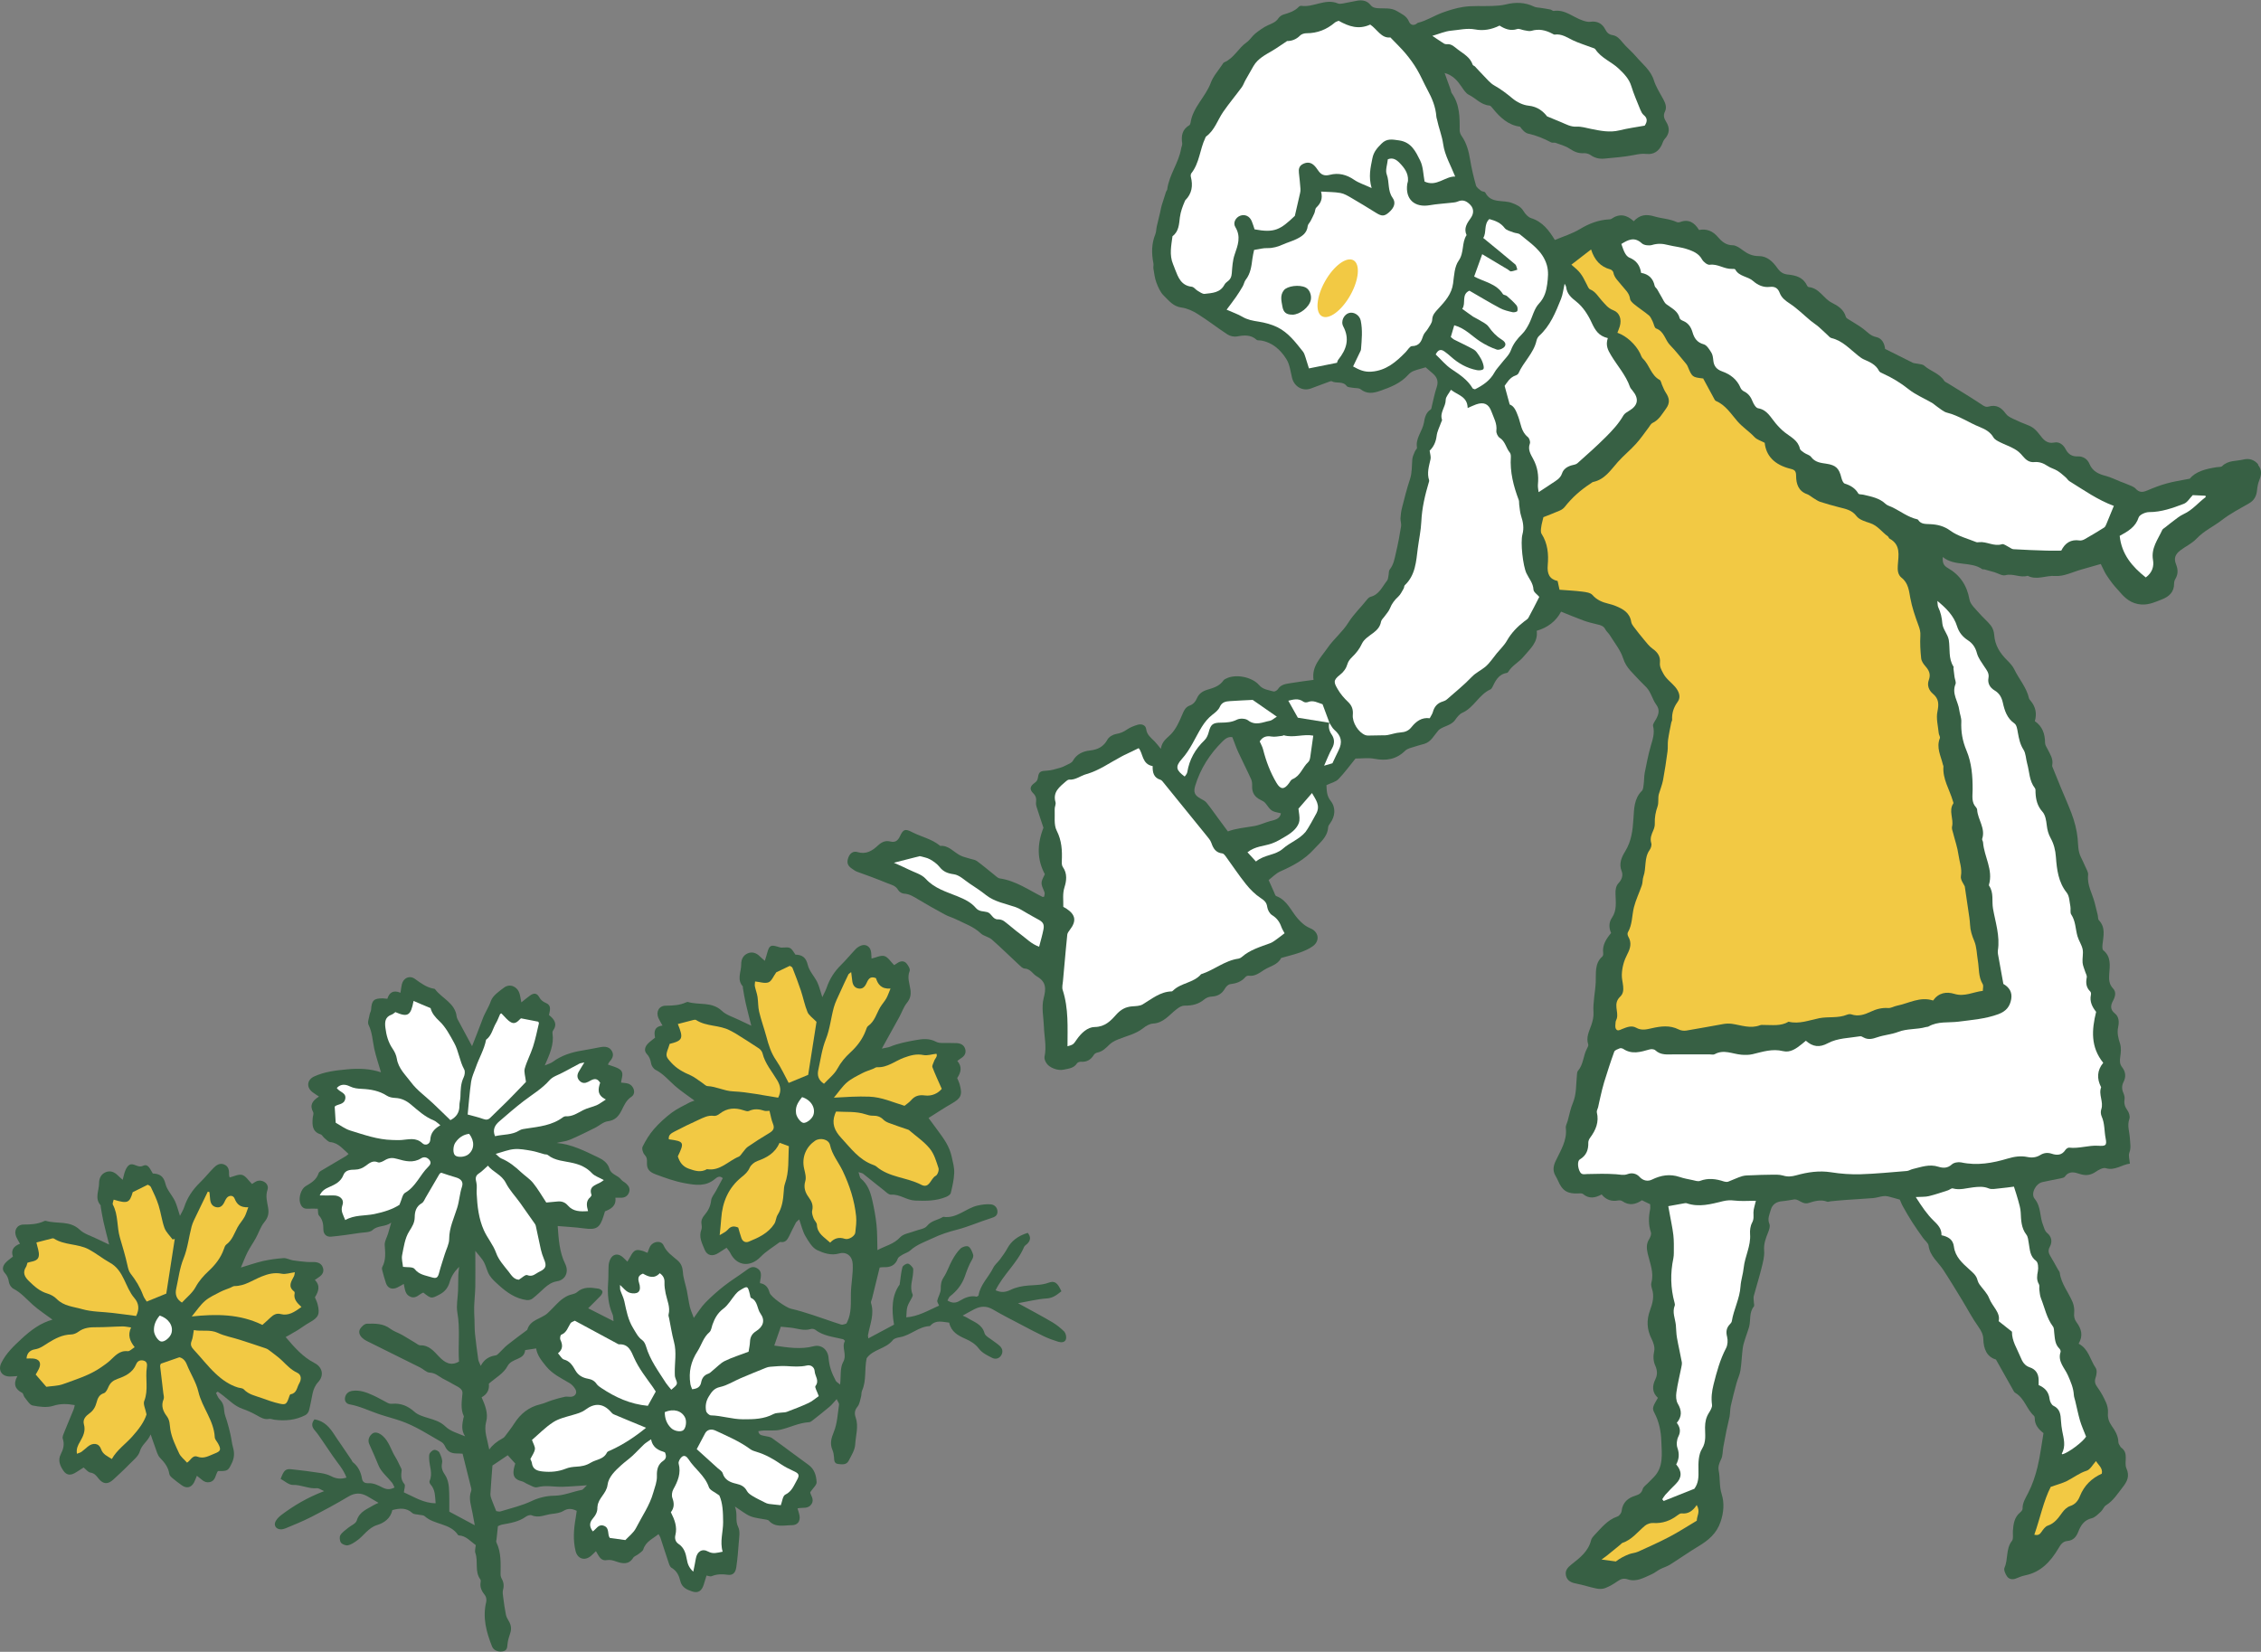
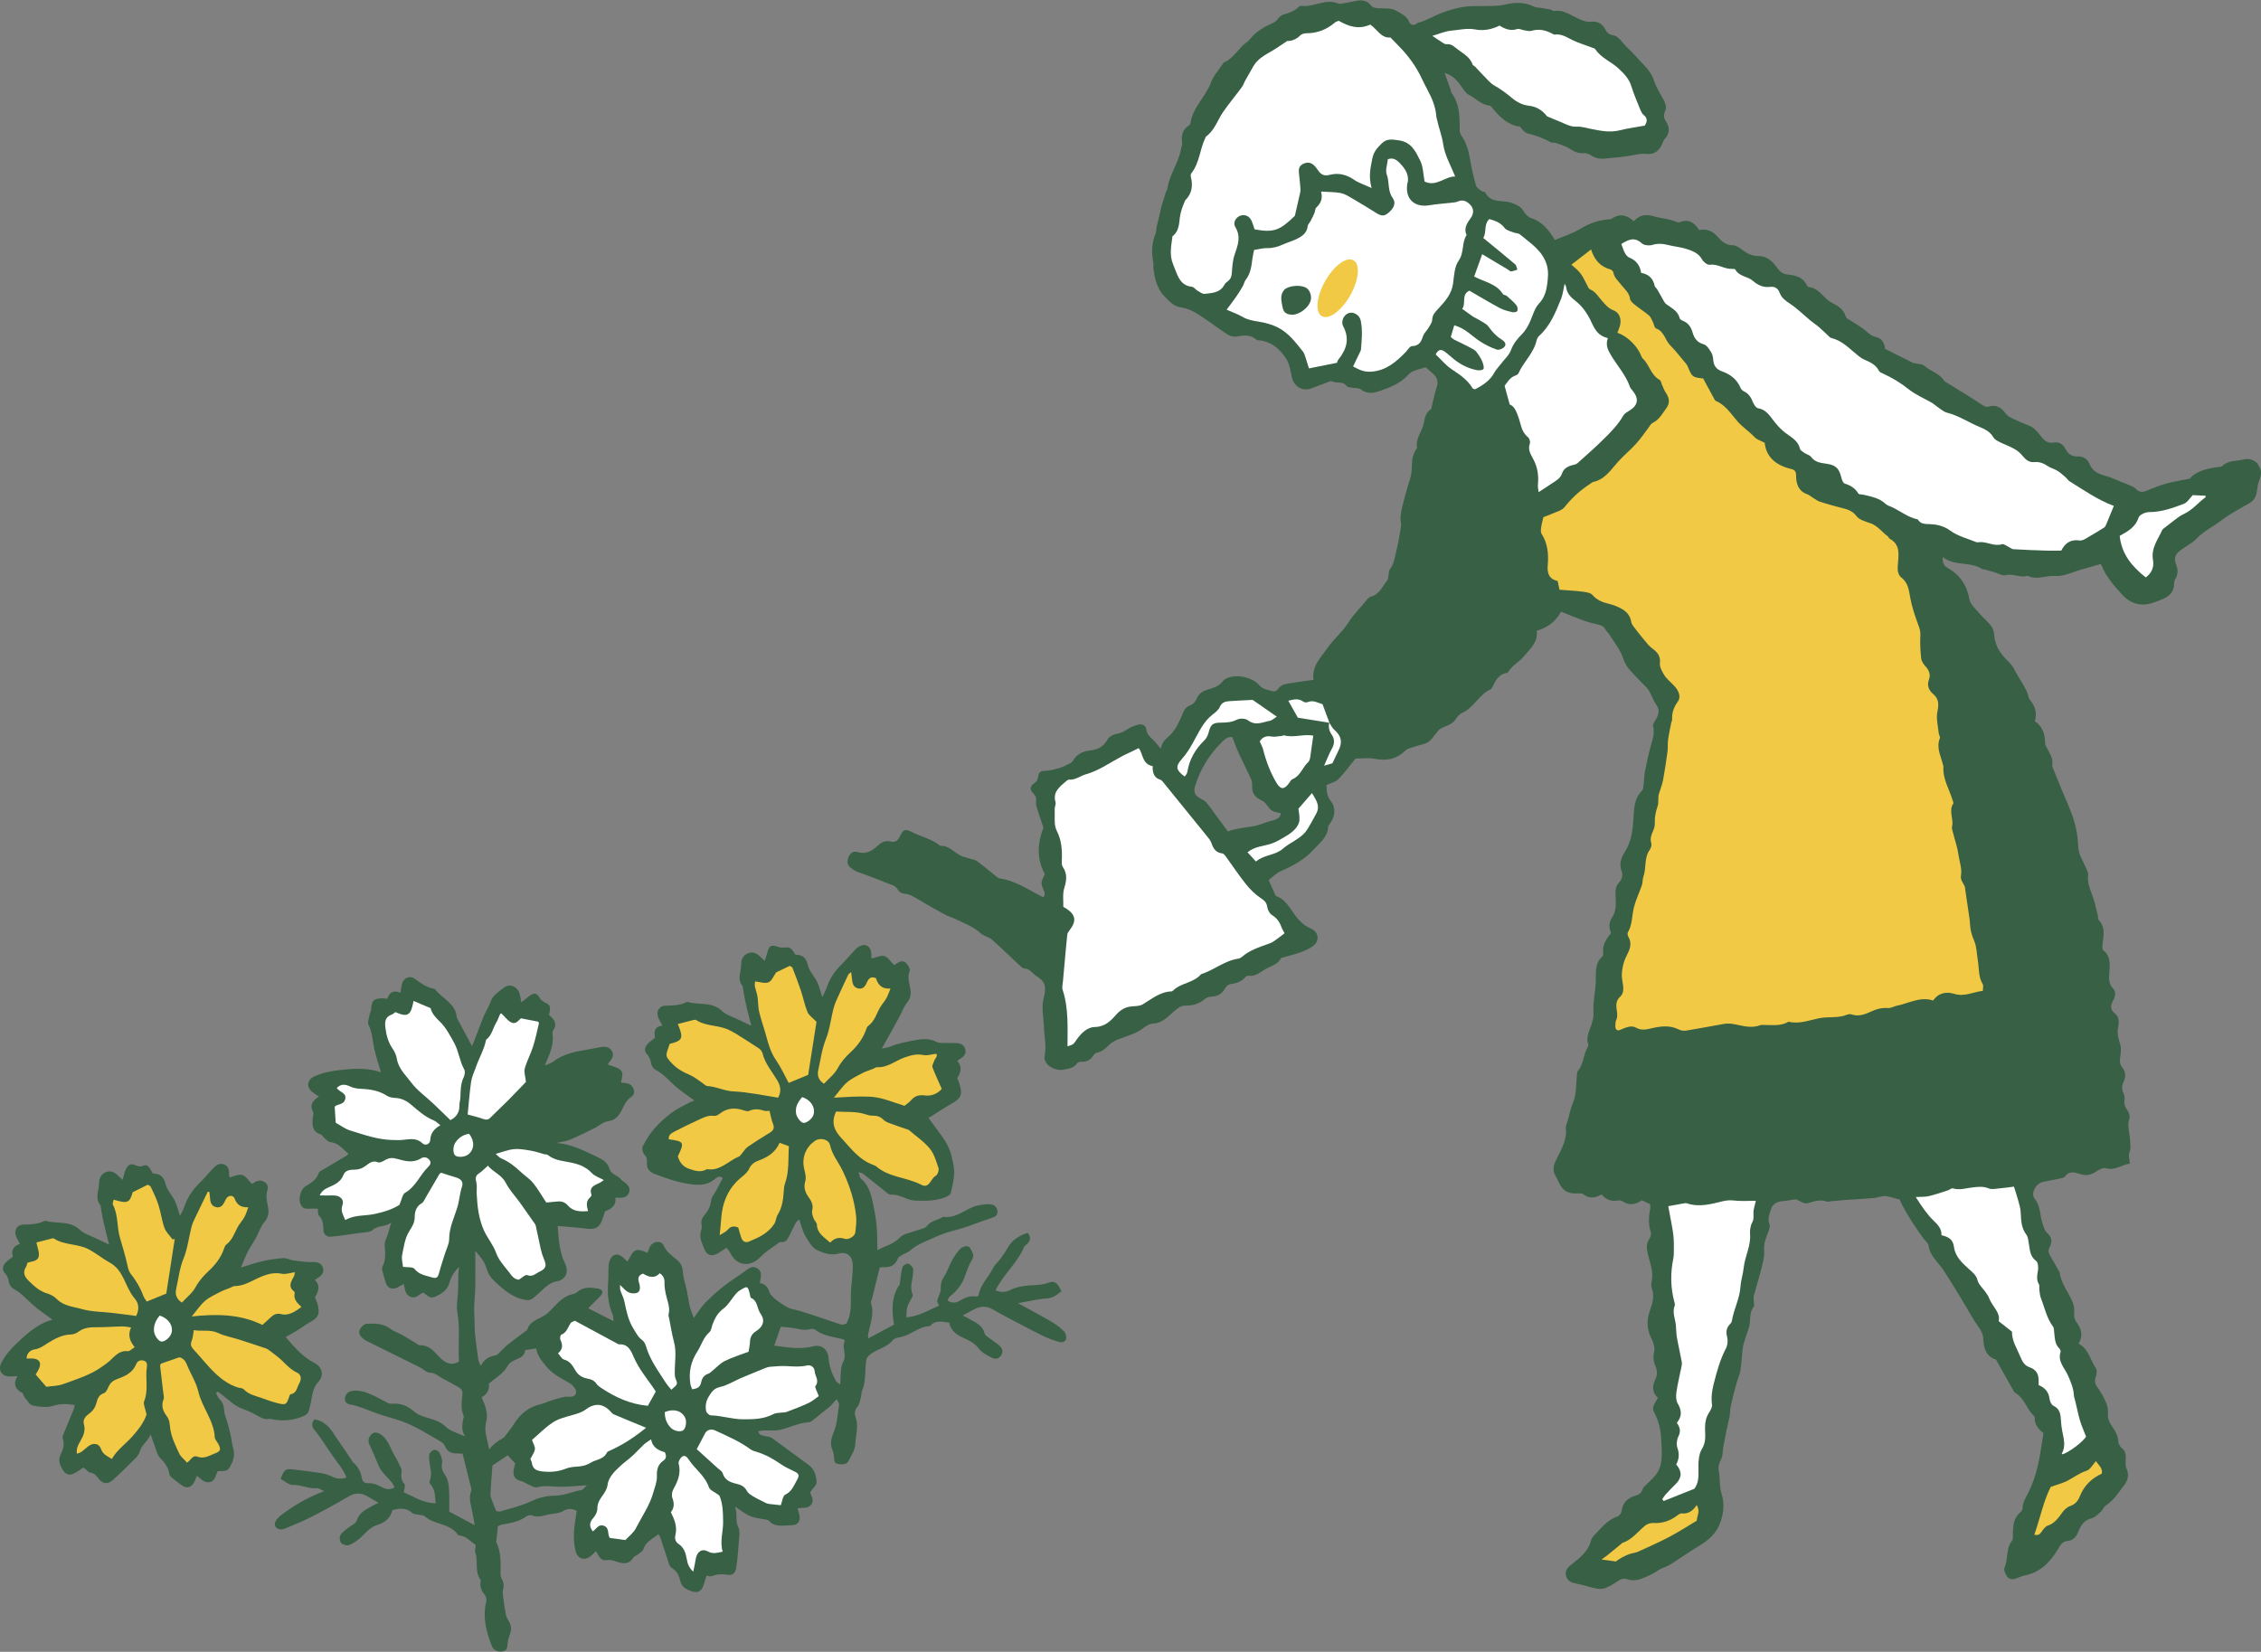
<svg xmlns="http://www.w3.org/2000/svg" id="_レイヤー_2" data-name="レイヤー 2" viewBox="0 0 333.93 244.01">
  <rect x="0" y="0" width="333.93" height="244.01" fill="#808080" stroke="none" />
  <defs>
    <style>
      .cls-1 {
        fill: #f2c944;
      }

      .cls-2 {
        fill: #376044;
      }

      .cls-3 {
        fill: #fff;
      }
    </style>
  </defs>
  <g id="_注釈" data-name="注釈">
    <g>
      <g>
        <path class="cls-2" d="M333.51,68.6c-.56-.69-1.32-.93-2.17-.72-1.06.26-2.26.09-3.14.97-.16.16-.51.12-.78.16-1.62.24-3.16.64-4,1.7-1.37.27-2.42.42-3.44.71-.98.27-1.95.65-2.89,1.05-.65.27-1.14.3-1.67-.28-.3-.33-.84-.47-1.28-.67-.32-.15-.65-.25-.98-.38-.7-.28-1.38-.63-2.1-.82-1.08-.28-2-.66-2.47-1.8-.29-.71-.94-1.13-1.71-1.1-.89.04-1.43-.34-1.82-1.09-.34-.66-.97-1.11-1.64-.96-1.14.24-1.67-.49-2.19-1.17-.45-.59-.92-1.08-1.62-1.35-.79-.31-1.57-.63-2.33-1-.39-.19-.83-.42-1.06-.76-.64-.91-1.41-1.35-2.52-1.03-.42.12-.7-.08-1.07-.33-1.62-1.08-3.29-2.08-4.95-3.11-.18-.11-.42-.2-.53-.36-.71-1.12-2.04-1.42-2.97-2.25-.24-.21-.67-.21-1.02-.29-.21-.05-.45-.04-.65-.13-1.34-.66-2.68-1.34-4.1-2.05-.08-.77-.44-1.57-1.31-1.75-.83-.17-1.29-.73-1.88-1.19-.66-.51-1.41-.91-2.12-1.37-.18-.12-.44-.24-.48-.42-.31-1.11-1.18-1.64-2.11-2.11-1.21-.62-1.81-2.14-3.36-2.29-.11,0-.24-.15-.29-.27-.56-1.18-1.65-1.47-2.78-1.58-.74-.07-1.17-.38-1.6-.99-.65-.92-1.5-1.75-2.72-1.74-.98,0-1.71-.36-2.44-.92-.42-.32-.95-.68-1.42-.68-.98,0-1.64-.58-2.15-1.18-.78-.93-1.67-1.29-2.82-1.08-.69-1.13-1.57-1.65-2.86-1.15-.11.04-.28.04-.39,0-1.07-.5-2.26-.53-3.34-.85-1.27-.38-2.16-.23-3.05.71-1.03-.96-2.12-1.18-3.3-.35-.1.07-.26.07-.39.08-1.55.09-2.92.62-4.26,1.43-1.15.69-2.46,1.09-3.7,1.61-.84-1.37-1.78-2.68-3.51-3.23-.45-.14-.87-.62-1.13-1.05-.41-.68-.99-.91-1.68-1.18-1.31-.52-3.1.14-3.96-1.55-.07-.15-.44-.12-.61-.25-.29-.23-.67-.49-.76-.8-.35-1.24-.65-2.5-.86-3.78-.21-1.26-.51-2.45-1.25-3.51-.17-.24-.3-.56-.3-.85.02-1.92.02-3.83-1.17-5.49-.1-.14-.1-.34-.16-.51-.19-.53-.39-1.06-.58-1.6-.08-.23-.16-.47-.31-.87,1.28.36,1.92,1.18,2.52,2.06.3.43.61.94,1.05,1.16,1.03.5,1.8,1.5,3.05,1.59.17.01.35.26.49.43,1.09,1.35,2.3,2.47,4.02,2.69.32.44.73.92,1.21,1.03,1.2.26,2.31.72,3.38,1.29.18.1.46,0,.66.07.7.26,1.46.45,2.07.86.67.44,1.3.73,2.12.67.33-.02.72.09.99.28.63.44,1.31.59,2.04.52,1.42-.14,2.86-.24,4.26-.51.66-.13,1.28-.26,1.97-.18,1.05.11,1.8-.4,2.25-1.36.13-.28.21-.61.41-.83.76-.82.79-1.66.22-2.57-.29-.47-.46-.91-.17-1.5.29-.59.09-1.21-.23-1.79-.51-.93-1.1-1.85-1.41-2.84-.48-1.5-1.68-2.38-2.62-3.49-.62-.74-1.4-1.35-2.01-2.1-.41-.51-.82-.97-1.47-1.07-.54-.09-.83-.36-1.08-.85-.45-.88-1.2-1.27-2.23-1.12-.36.05-.76-.08-1.12-.2-1.41-.48-2.59-1.66-4.26-1.4-.14.02-.31-.17-.48-.21-.46-.1-.94-.16-1.4-.24-.34-.06-.72-.04-1.02-.19-1.37-.66-2.75-.68-4.2-.32-.64.16-1.32.19-1.98.22-1.44.06-2.9-.07-4.31.15-1.03.16-2.09.49-3.05.84-1.21.44-2.33,1.19-3.62,1.5-.04,0-.07.05-.11.08-.52.4-.99.26-1.21-.27-.35-.84-1.08-1.12-1.77-1.54-.89-.53-1.83-.36-2.75-.42-.47-.03-.84-.09-1.16-.49-.49-.62-1.2-.76-1.95-.63-.71.12-1.4.29-2.11.41-.25.04-.54.09-.75,0-1.87-.79-3.6.63-5.43.35-.11-.02-.28.07-.36.16-.62.64-1.43.89-2.25,1.13-.28.09-.58.3-.75.55-.37.57-.94.76-1.52,1.02-.68.31-1.3.76-1.89,1.23-.47.38-.79.96-1.28,1.3-1.23.86-1.87,2.35-3.32,2.96-.11.05-.19.19-.26.3-.58.89-1.35,1.73-1.71,2.7-.77,2.11-2.67,3.63-3,5.94-.02.13-.09.29-.18.35-1.05.62-1.22,1.57-1.05,2.67.04.25-.12.52-.16.79-.36,2.12-1.78,3.87-2.05,6.02-.02.12-.14.23-.18.36-.22.67-.44,1.34-.64,2.01-.09.29-.13.6-.2.9-.17.73-.35,1.45-.52,2.18-.09.39-.07.81-.22,1.18-.57,1.4-.57,2.83-.28,4.28.05.25-.04.53,0,.79.12.69.19,1.41.44,2.06.26.69.58,1.44,1.1,1.94.74.72,1.38,1.59,2.6,1.75.85.11,1.71.51,2.44.98,1.5.94,2.89,2.04,4.37,3,.38.25.97.37,1.41.29,1.05-.2,2.02-.28,2.89.5.14.12.43.06.65.1,1.7.29,2.89,1.39,3.74,2.75.5.79.61,1.84.84,2.78.32,1.28,1.55,2,2.77,1.56.91-.33,1.81-.68,2.72-1.01.12-.04.29-.11.37-.06.68.38,1.63-.08,2.21.71.14.19.57.19.88.25.39.08.9,0,1.17.22.94.74,1.88.59,2.9.23,1.52-.53,2.99-1.1,4.11-2.34.22-.25.51-.47.82-.59.57-.22,1.18-.36,1.78-.54.32.27.68.59,1.05.91.64.55.87,1.17.58,2.03-.31.91-.49,1.87-.72,2.81-.04.16-.05.4-.16.47-.73.46-.89,1.25-1.01,1.97-.22,1.26-1.27,2.28-1.02,3.67.03.16-.23.36-.31.57-.15.37-.34.74-.38,1.12-.09,1-.02,2-.35,2.99-.46,1.37-.81,2.78-1.17,4.19-.13.51-.2,1.04-.23,1.56-.02.39.15.81.09,1.19-.21,1.31-.45,2.62-.76,3.92-.2.85-.33,1.74-.92,2.47-.15.18-.11.51-.16.77-.07.3-.06.66-.23.87-.71.89-1.16,2.06-2.43,2.39-.16.04-.33.17-.44.3-.93,1.19-2.06,2.25-2.84,3.5-.88,1.41-2.16,2.41-3.09,3.76-1.01,1.46-2.36,2.69-2.06,4.71-1.19.17-2.29.29-3.38.48-.7.12-1.43.18-1.88.89-.12.19-.47.39-.65.34-.75-.21-1.55-.27-2.13-.94-1.04-1.21-3.44-1.67-4.83-.98-.16.08-.35.16-.44.3-.58.85-1.5,1.1-2.39,1.37-.68.21-1.21.56-1.51,1.23-.22.51-.53.91-1.09,1.11-.64.23-.86.79-1.12,1.4-.42,1-.9,2.06-1.64,2.83-.58.6-1.33,1.01-1.49,2.16-.43-.52-.66-.84-.93-1.11-.52-.53-1.13-.94-1.24-1.82-.08-.61-.71-.8-1.29-.62-.55.17-1.11.39-1.57.71-.49.35-.97.54-1.57.64-.47.08-1.06.42-1.28.82-.58,1.07-1.43,1.49-2.59,1.62-1.05.12-1.97.53-2.54,1.55-.15.26-.53.41-.83.56-.35.18-.71.36-1.09.46-.63.18-1.27.38-1.91.41-.89.04-1.18.13-1.3.95-.06.39-.15.61-.49.85-.7.49-.8.96-.23,1.53.42.41.49.8.43,1.31-.03.22,0,.46.06.66.36,1.14.75,2.28,1.03,3.13-.98,2.53-.93,4.74.21,6.87-.65,1.28-.64,1.27-.06,2.65.08.19-.02.46-.04.66-.15.03-.21.06-.24.04-2.05-1.02-3.95-2.39-6.31-2.73-.32-.05-.61-.37-.89-.59-.83-.66-1.64-1.35-2.5-1.98-.27-.2-.66-.23-1-.34-.49-.16-1.02-.26-1.48-.5-.97-.5-1.69-1.5-2.94-1.4-1.22-1.03-2.8-1.33-4.17-2.04-1.01-.52-1.29-.41-1.76.6-.31.67-.7.98-1.46.79-.71-.18-1.29.11-1.82.61-.83.77-1.73,1.34-2.99.96-.65-.2-1.13.18-1.36.8-.27.72-.12,1.21.49,1.62.26.17.51.38.8.48,1.45.52,2.9,1.05,4.33,1.64.66.28,1.34.36,1.74,1.07.15.27.57.52.88.53.81.04,1.42.46,2.08.85,1.29.77,2.59,1.51,3.91,2.22.55.3,1.16.46,1.72.74,1.24.62,2.56,1.06,3.6,2.05.43.41,1.16.51,1.62.9,1.37,1.2,2.66,2.48,4,3.72.26.24.56.57.86.58.88.04,1.21.82,1.79,1.15,1.47.83,1.36,1.91,1.03,3.2-.36,1.41-.02,2.82.03,4.24.05,1.48.42,2.95.09,4.44-.06.27.09.62.24.88.41.73,1.71,1.22,2.57,1.03.73-.16,1.52-.2,1.99-.94.09-.15.39-.24.58-.23.86.06,1.46-.29,1.9-1.01.1-.17.33-.31.53-.35.76-.15,1.24-.65,1.76-1.16.33-.33.79-.57,1.24-.76,1.27-.53,2.65-.79,3.77-1.69.41-.33.95-.64,1.44-.67,1.56-.08,2.39-1.28,3.46-2.1.42-.32.74-.55,1.27-.55,1.05.01,2.02-.21,2.86-.93.28-.24.72-.4,1.09-.41.9-.04,1.51-.42,1.96-1.2.16-.28.48-.6.77-.63.89-.11,1.66-.36,2.25-1.06.1-.12.32-.21.47-.19.95.13,1.6-.43,2.32-.88.85-.53,1.95-.71,2.47-1.72.02-.03.08-.04.12-.05.89-.26,1.81-.47,2.68-.78.66-.24,1.34-.53,1.9-.94,1.07-.79.87-2.11-.37-2.63-.77-.32-1.33-.82-1.88-1.45-1-1.15-1.56-2.72-3.16-3.31-.16-.06-.23-.36-.32-.56-.28-.61-.55-1.23-.81-1.81.52-.39,1.06-.98,1.73-1.28,1.85-.82,3.58-1.73,4.97-3.28.89-.99,1.99-1.76,2.09-3.24.01-.2.16-.4.29-.58.75-1.03.88-2.3.08-3.32-.6-.76-.58-1.53-.62-2.32.71-.34,1.38-.48,1.77-.89.92-.95,1.7-2.04,2.52-3.04.94,0,1.88-.14,2.77.03,1.75.34,3.25.11,4.57-1.19.35-.34.94-.44,1.44-.61.45-.16.93-.26,1.39-.4,1.01-.32,1.41-1.23,2.04-1.95.59-.67,1.87-.67,2.51-1.59.28-.4.62-.85,1.04-1.04,1.73-.76,2.46-2.69,4.16-3.46.11-.05.21-.18.27-.29.47-.98.93-1.96,2.18-2.15.07-.01.16-.1.2-.17.57-.94,1.6-1.43,2.26-2.24.91-1.11,2.17-2.09,1.93-3.81,1.62-.48,2.84-1.39,3.6-2.83,1.15.46,2.22.91,3.31,1.31.66.24,1.35.41,2.03.57.49.11.94.22,1.2.74.16.31.47.54.65.84.7,1.14,1.6,2.23,1.99,3.47.44,1.39,1.48,2.19,2.35,3.17.34.37.73.71,1.08,1.09.7.76.87,1.76,1.44,2.54.56.76.38,1.4,0,2.11-.18.35-.54.77-.46,1.06.27,1.07-.07,2-.35,2.98-.37,1.28-.62,2.6-.88,3.91-.11.56-.08,1.15-.16,1.72-.04.33-.06.76-.27.97-1.17,1.16-1.14,2.68-1.24,4.11-.11,1.7-.29,3.31-1.22,4.82-.51.83-.98,1.8-.52,2.93.24.58.04,1.23-.44,1.74-.42.45-.49,1-.47,1.62.03,1.19.23,2.41-.52,3.51-.49.71-.46,1.52-.13,2.26-.75.91-1.32,1.8-1.17,2.98.02.16-.01.4-.12.49-1.19,1.03-.91,2.54-.98,3.79-.07,1.5-.43,2.98-.33,4.5.04.6-.12,1.25-.32,1.84-.32.93-.81,1.81-.46,2.85.06.17-.07.43-.18.62-.57,1.05-.51,2.35-1.34,3.3-.13.15-.13.42-.15.65-.14,1.36-.04,2.75-.59,4.07-.36.85-.53,1.79-.78,2.69-.1.34-.31.7-.27,1.02.22,1.85-.77,3.33-1.49,4.86-.36.76-.46,1.43-.06,2.16.15.27.31.55.43.83.61,1.44,1.41,1.92,3.02,1.82.21-.01.49-.03.63.08.89.76,1.81.6,2.76.07.67.82,1.48,1.07,2.45.89.2-.04.47,0,.63.12,1,.68,1.95.48,2.87-.15.43.21.82.4,1.22.59,0,.28.04.51,0,.72-.24,1.16-.28,2.29.11,3.44.09.27-.08.7-.25.98-.45.71-.4,1.36-.22,2.17.32,1.39.95,2.77.54,4.27-.08.28,0,.63.09.92.37,1.09.08,2.15-.28,3.13-.55,1.49-.49,2.85.22,4.26.27.53.5,1.23.39,1.77-.18.8-.15,1.52.17,2.22.3.67.31,1.34.01,1.95-.51,1.04-.5,1.98.36,2.77-.74,1.26-.88,1.53-.53,2.18.71,1.34.99,2.75,1.04,4.24.06,1.88.37,3.81-1.16,5.34-.28.27-.55.55-.82.83-.27.28-.68.54-.77.88-.16.57-.51.8-1,.95-1.17.35-1.97,1-2.12,2.31-.03.29-.34.7-.6.79-1.52.51-2.43,1.74-3.47,2.82-.18.19-.37.43-.43.67-.4,1.65-1.65,2.62-2.88,3.58-.58.46-1.01.92-.83,1.68.18.75.75,1.02,1.48,1.16,1.01.19,1.98.53,2.99.73.42.09.91.1,1.3-.05.66-.26,1.28-.62,1.86-1.03.48-.33.89-.47,1.48-.27,1.3.44,2.41-.26,3.54-.75.44-.19.81-.52,1.23-.74.47-.25,1.01-.39,1.46-.67,1.42-.89,2.79-1.87,4.23-2.73,1.47-.88,2.68-1.89,3.26-3.62.47-1.38.57-2.79.16-4.08-.37-1.17-.21-2.33-.44-3.48-.11-.57.07-1.1.35-1.66.27-.52.22-1.2.33-1.81.15-.82.31-1.64.47-2.46.14-.69.33-1.37.46-2.06.09-.52.07-1.07.18-1.58.25-1.12.54-2.23.84-3.34.17-.63.48-1.24.58-1.88.17-1.09.2-2.2.34-3.29.06-.48.23-.95.37-1.42.18-.59.42-1.17.58-1.77.25-.97-.03-2.06.68-2.95.13-.16,0-.51,0-.78,0-.27-.07-.55,0-.79.37-1.37.8-2.73,1.14-4.1.21-.85.46-1.74.39-2.59-.08-1,.23-1.82.58-2.68.16-.4.34-.93.2-1.27-.33-.77.02-1.41.2-2.07.22-.82.83-1.22,1.69-1.29.61-.05,1.21-.18,1.81-.27.72-.02,1.18.81,2.09.53.87-.27,1.8-.55,2.74-.19.15.06.35-.05.53-.06.76-.07,1.51-.15,2.27-.2,1.32-.1,2.65-.16,3.98-.27.49-.04.96-.21,1.45-.28.25-.04.52-.03.76.03.59.14,1.16.32,1.74.48.15.34.29.72.49,1.06.43.77.87,1.54,1.35,2.28.5.78,1.04,1.54,1.58,2.3.28.4.78.75.83,1.17.2,1.53,1.43,2.43,2.18,3.58.95,1.45,1.84,2.93,2.74,4.4.81,1.33,1.53,2.72,2.43,3.98.41.58.71,1.12.73,1.81.04,1.46.51,2.64,1.87,3.04.94,1.68,1.8,3.21,2.66,4.73.06.11.19.19.3.26,1.27.79,1.58,2.36,2.65,3.32.09.08.12.25.12.38,0,.94.53,1.59,1.29,2.18-.29,1.67-.48,3.35-.88,4.99-.32,1.32-.76,2.64-1.38,3.84-.39.77-.85,1.44-.83,2.34,0,.18-.18.4-.34.53-.89.73-1.02,1.74-1.09,2.78-.03.49.11,1.12-.14,1.44-.93,1.18-.53,2.7-1.1,3.97-.14.32.14.95.4,1.31.3.4.83.48,1.35.25.41-.17.83-.34,1.26-.43,2.34-.46,3.78-2.03,4.93-3.95.33-.55.61-1.07,1.36-1.14.85-.08,1.3-.59,1.61-1.39.35-.91.86-1.71,1.98-1.97.5-.12.94-.61,1.36-.99.29-.27.43-.74.75-.93,1.07-.66,1.69-1.69,2.44-2.64.7-.89,1.07-1.66.57-2.8-.4-.93.36-2.17-.68-3-.07-.06-.15-.11-.19-.18-.12-.22-.32-.46-.32-.69-.02-.96-.49-1.71-1.01-2.45-.4-.57-.59-1.16-.53-1.89.04-.51-.08-1.07-.29-1.54-.34-.77-.75-1.53-1.25-2.21-.36-.49-.48-.87-.28-1.46.15-.44.24-1.09.01-1.42-.82-1.2-1.04-2.81-2.52-3.58.7-1.19.41-2.21-.32-3.18-.31-.42-.39-.85-.34-1.38.05-.51-.03-1.08-.22-1.56-.61-1.47-1.7-2.73-1.91-4.37-.02-.16-.17-.31-.26-.47-.37-.66-.73-1.33-1.12-1.97-.27-.45-.38-.85-.09-1.37.4-.75.29-1.5-.39-2.06-.38-.31-.42-.72-.59-1.13-.53-1.26-.28-2.74-1.25-3.91-.63-.76.15-2.25,1.13-2.47.91-.21,1.84-.37,2.75-.56.21-.05.49-.11.59-.26.6-.88,1.46-.63,2.17-.39.91.3,1.63.2,2.4-.33.42-.29,1.06-.64,1.46-.52,1.34.41,2.3-.51,3.56-.67-.04-.6-.25-1.18-.08-1.62.28-.73.11-1.41.08-2.11-.05-.96-.44-1.89-.07-2.9.12-.35-.06-.92-.3-1.25-.37-.51-.52-.99-.42-1.61.05-.29-.04-.64-.16-.92-.26-.58-.27-1.11.02-1.67.38-.75.3-1.5-.21-2.15-.37-.47-.37-.94-.29-1.51.1-.65.17-1.37-.02-1.97-.27-.83-.47-1.6-.28-2.48.15-.7.14-1.5-.49-2-.74-.59-.63-1.21-.26-1.89.32-.6.48-1.27.02-1.76-.63-.67-.65-1.34-.59-2.2.09-1.21.3-2.53-.88-3.48-.17-.13-.14-.58-.11-.87.13-1.24.48-2.49-.54-3.57-.15-.16-.11-.51-.17-.77-.15-.61-.3-1.21-.45-1.81-.35-1.36-1.14-2.6-.97-4.1.05-.43-.29-.92-.47-1.36-.19-.45-.41-.89-.62-1.33-.42-.87-.37-1.81-.46-2.74-.13-1.26-.45-2.49-.92-3.72-.47-1.24-1.01-2.45-1.52-3.67-.44-1.06-.87-2.13-1.3-3.2-.03-.08-.02-.18,0-.27.15-.87-.32-1.55-.68-2.27-.16-.31-.39-.64-.39-.97,0-1.33-.41-2.45-1.51-3.19q.5-1.68-.64-3.04c-.08-.1-.19-.21-.22-.33-.35-1.61-1.48-2.84-2.17-4.28-.24-.5-.65-.94-1.05-1.34-1.07-1.05-1.82-2.23-1.92-3.77-.03-.47-.21-.99-.49-1.36-.51-.66-1.19-1.2-1.73-1.84-.54-.63-1.3-1.28-1.43-2.01-.37-2.1-1.41-3.64-3.22-4.67-.63-.36-.79-.82-.72-1.61,1.78,1.44,4.12.58,5.85,1.81.06.04.18-.01.26.01.5.13,1,.27,1.5.42.55.16,1.16.57,1.63.45,1.14-.31,2.2.43,3.29.08,1.34.7,2.7-.08,4.07.03,1.25.1,2.58-.59,3.86-.95.93-.26,1.85-.53,2.87-.82.31.61.51,1.09.78,1.54.3.48.64.94.98,1.39.24.31.51.59.77.89.81.94,1.56,1.82,2.97,2.1,1.34.26,2.37-.24,3.48-.67,1.08-.41,1.86-1.08,1.85-2.37,0-.21.06-.46.17-.64.43-.71.43-1.4.12-2.18-.35-.88-.15-1.48.64-2.08.78-.59,1.72-1.02,2.38-1.72,1.09-1.16,2.52-1.8,3.75-2.75,1.23-.95,2.63-1.68,3.99-2.46.79-.45,1.12-1.09,1.2-1.96.05-.52.16-1.06.36-1.54.31-.77.35-1.49-.19-2.15ZM187.72,121.25c-.85.24-1.71.65-2.51.78-1.37.23-2.77.36-3.86.79-.59-.8-1.05-1.42-1.51-2.04-.55-.74-1.07-1.51-1.66-2.22-.21-.26-.56-.42-.87-.59-.87-.48-1.08-.93-.78-1.92.77-2.52,2.15-4.67,4.01-6.51.42-.42.88-.76,1.47-.64.34.86.57,1.57.89,2.25.61,1.33,1.28,2.62,1.88,3.95.14.3.16.68.15,1.02-.04.97.38,1.62,1.24,2.04.27.13.57.28.74.51.87,1.17.86,1.18,2.27,1.47-.13.84-.87.96-1.45,1.13Z" />
        <path class="cls-2" d="M157.27,196.79c-.56-.56-1.19-1.08-1.87-1.48-1.62-.95-3.28-1.83-5.05-2.8,1.45-.25,2.84-.61,4.24-.7.95-.06,1.53-.56,2.17-1.06-.56-1.25-.99-1.6-1.88-1.27-1,.37-2,.34-3.02.42-.88.07-1.8.25-2.58.63-.8.39-1.46.43-2.24.07,1.15-2.35,3.21-4.03,4.21-6.4.08-.19.31-.31.47-.47.54-.53.52-1.06.07-1.61-1.46.44-2.45,1.24-3,2.27-.31.58-.71,1.11-1.1,1.65-.32.43-.77.78-1,1.25-.68,1.38-1.91,2.47-2.17,4.07,0,.06-.13.1-.27.19-.88-.21-1.71.12-2.48.59-.6.37-1.15.4-1.84-.03.14-.24.22-.5.39-.63.99-.75,1.75-1.74,2.15-2.85.31-.88.61-1.75,1.09-2.55.13-.22.24-.55.16-.76-.15-.44-.35-.98-.7-1.18-.26-.15-.91.05-1.17.31-.5.49-.89,1.1-1.23,1.72-.45.81-.73,1.73-1.24,2.5-.38.57-.45,1.09-.44,1.75,0,.56-.38,1.12-.51,1.7-.05.21.16.46.26.75-1.61.72-3.1,1.61-4.84,1.73.05-.53.02-1.07.16-1.56.15-.5.48-.95.71-1.43.06-.12.11-.29.07-.39-.5-1.11.03-2.19.07-3.28,0-.22.06-.5-.05-.66-.19-.26-.48-.6-.74-.61-.26-.01-.72.28-.79.52-.2.74-.26,1.53-.41,2.57-1.17,1.59-1.21,3.67-.83,5.92-1.24.66-2.48,1.33-3.8,2.03-.02-.26-.07-.39-.04-.51.28-1.56.97-3.07.44-4.72-.06-.18.1-.42.15-.64.37-1.5.74-3,1.13-4.6.13-.01.35-.06.56-.05.99.05,1.75-.25,2.12-1.27.09-.24.43-.41.68-.57.38-.23.86-.35,1.17-.64.94-.86,2.13-1.25,3.25-1.78,1.17-.56,2.37-.96,3.64-1.28,1.7-.44,3.33-1.17,5.02-1.7.54-.17.94-.34.96-.93.01-.63-.43-1.06-.98-1.11-.65-.06-1.33.03-1.97.18-1.73.39-3.08,1.96-5.04,1.66-.04,0-.08.03-.12.05-.75.45-1.66.5-2.29,1.29-.35.45-1.18.52-1.8.76-.74.29-1.68.39-2.17.92-.95,1.03-2.21,1.27-3.36,1.9-.04-1.32-.01-2.56-.14-3.78-.13-1.23-.36-2.46-.64-3.67-.27-1.18-.68-2.3-1.66-3.12-.18-.15-.2-.51-.35-.95.36.12.55.14.67.23.98.77,1.94,1.57,2.93,2.34.39.3.84.79,1.23.76,1.29-.09,2.25.82,3.54.87,1.59.07,3.09.06,4.56-.54.27-.11.63-.34.69-.57.24-.98.47-1.98.51-2.98.03-.8-.2-1.62-.38-2.42-.32-1.47-1.11-2.57-1.95-3.71-.49-.67-.98-1.34-1.46-1.98,1.19-.75,2.27-1.47,3.39-2.11,1.39-.79,1.64-1.28,1.22-2.81-.09-.34-.25-.66-.38-.98.57-.85.76-1.67.02-2.53.22-.16.39-.3.57-.41.5-.32.77-.77.59-1.36-.18-.59-.66-.82-1.24-.86-.4-.02-.81,0-1.21-.02-.62-.03-1.33.09-1.83-.17-1.04-.55-2.01-.44-3.1-.24-1.27.23-2.53.47-3.73.97-.27.11-.58.13-1.2.27.96-1.74,1.78-3.2,2.59-4.68.38-.69.63-1.48,1.12-2.08.51-.63.62-1.22.51-1.98-.13-.89-.5-1.77-.11-2.73.11-.28-.22-.84-.49-1.14-.32-.36-.81-.35-1.24-.08-.22.14-.44.28-.56.36-.51-.5-.9-1.18-1.44-1.34-.54-.15-1.23.22-1.9.37-.03-.42-.02-.79-.1-1.13-.17-.7-.79-1.04-1.44-.79-.29.11-.57.29-.78.5-.74.77-1.41,1.6-2.17,2.35-.98.96-1.69,2.06-2.13,3.35-.14.41-.36.8-.65,1.42-.3-.9-.45-1.6-.75-2.22-.43-.87-1.19-1.64-1.4-2.55-.26-1.12-.85-1.49-1.82-1.51-.73-1.13-.73-1.12-2.01-1.04-.21.01-.42-.08-.63-.14-.99-.3-1.23-.16-1.51.86-.1.38-.22.75-.37,1.23-.3-.27-.52-.43-.7-.62-.52-.53-1.15-.77-1.83-.48-.67.29-.97.89-.96,1.64.01,1.08-.67,2.2.22,3.22.05.05.01.17.03.26.13.74.24,1.49.41,2.22.25,1.1.54,2.19.83,3.35-.69-.33-1.25-.58-1.8-.85-.87-.43-1.88-.71-2.55-1.35-1.48-1.4-3.37-.81-5.02-1.31-.07-.02-.18.03-.26.06-.96.44-1.97.48-3,.49-1,0-1.48.89-1.09,1.82.14.32.33.61.61,1.12-1.28.15-1.26,1-1.1,1.78-.43.36-.81.61-1.11.94-.39.44-.55,1-.12,1.46.39.42.55.85.64,1.4.05.35.35.8.67.96,1.14.58,1.93,1.55,2.86,2.37.89.78,1.89,1.43,2.88,2.17-.23.09-.49.15-.71.27-.9.49-1.86.92-2.67,1.53-.95.72-1.85,1.54-2.63,2.44-.66.76-1.2,1.66-1.65,2.56-.15.29.04.93.29,1.2.35.38.37.69.35,1.17-.04.96.37,1.39,1.32,1.74,1.41.52,2.8,1.03,4.3,1.3,1.58.29,3.06.51,4.41-.62.34-.29.72-.54,1.17-.13-.35.65-.68,1.27-1.01,1.88-.25.47-.66.92-.71,1.41-.09.86-.45,1.54-.98,2.16-.34.4-.53.81-.44,1.35.04.26.07.56-.02.79-.43,1.09.1,2.03.47,2.95.38.94,1.2,1.07,2.07.5.37-.24.74-.48,1.18-.76.21.29.42.51.55.78.96,1.94,2.95,2.14,4.47.57.81-.84,1.85-1.45,2.8-2.16.06-.05.18-.04.26-.03.6.06.89-.34,1.12-.8.34-.68.66-1.37,1.02-2.04.1-.19.32-.32.51-.51.32.91.5,1.77.92,2.48.46.78,1,1.72,1.75,2.07.94.44,2.05.82,3.21.49,1.14-.32,1.97.41,2.02,1.56.07,1.48-.25,2.93-.27,4.39-.02,1.42.1,2.81-.53,4.14-.04.08-.09.15-.15.27-.23.05-.53.21-.75.14-1.44-.45-2.85-.98-4.28-1.44-1.05-.34-2.1-.67-3.17-.91-.66-.15-2.96-1.72-3.13-2.37-.2-.76-.6-1.28-1.42-1.4.02-.21.02-.34.05-.46.21-.98.08-1.42-.5-1.76-.69-.39-1.17.02-1.69.4-1.04.76-2.15,1.44-3.17,2.24-.97.76-1.9,1.59-2.76,2.47-.6.62-1.06,1.38-1.7,2.24-.25-.68-.47-1.16-.59-1.67-.18-.78-.28-1.59-.44-2.38-.19-.9-.52-1.79-.58-2.7-.05-.74-.25-1.27-.8-1.75-.75-.66-1.6-1.18-2.05-2.2-.34-.79-1.55-.64-1.99.14-.16.29-.26.62-.39.95-.28-.11-.44-.19-.61-.25-1.08-.34-1.39-.2-1.93.82-.13.25-.29.49-.43.73-.33-.31-.57-.59-.85-.79-.64-.46-1.34-.28-1.68.44-.13.28-.22.6-.24.9-.05.89-.01,1.78-.08,2.67-.11,1.58.02,3.12.67,4.59.11.25.08.56.13.98-1.33-.68-2.51-1.27-3.74-1.9.64-.64,1.25-1.22,1.83-1.84.16-.17.33-.48.27-.66-.06-.19-.38-.37-.6-.4-1.1-.17-2.19-.33-3.16.53-.34.3-.93.3-1.36.52-.42.21-.84.48-1.19.8-.62.57-1.17,1.21-1.79,1.78-.95.86-2.56.93-2.99,2.44-.01.04-.07.06-.1.09-.94.71-1.9,1.4-2.82,2.14-.44.35-.81.79-1.22,1.18-.16.15-.33.35-.52.38-.95.13-1.7.57-2.22,1.55-.17-.43-.32-.67-.36-.92-.18-1.26-.35-2.52-.48-3.78-.07-.7-.06-1.4-.08-2.11-.02-.61-.07-1.23-.05-1.84.03-1.03.15-2.05.17-3.08.03-1.67,0-3.34,0-5.26.54.69.99,1.13,1.27,1.65.34.63.46,1.38.84,1.97.36.57.91,1.04,1.42,1.5,1.17,1.06,2.45,1.94,4.07,2.15.28.04.65-.06.87-.24.62-.48,1.18-1.04,1.76-1.56.54-.48,1.08-.85,1.85-.98,1.27-.21,1.77-1.42,1.19-2.58-.86-1.76-.96-3.65-1.1-5.58,1.34.12,2.59.17,3.81.34,1.93.26,2.42-.02,3-1.94.05-.17.1-.34.17-.57.88-.34,1.69-.8,1.54-2.01.33,0,.54,0,.76,0,.61.02,1.05-.22,1.26-.8.19-.54-.05-.96-.45-1.31-.24-.21-.55-.34-.73-.58-.48-.64-1.48-.73-1.72-1.59-.25-.87-.96-1.35-1.65-1.67-1.96-.93-3.91-1.96-6.15-2.14.65-.19,1.32-.21,1.91-.46,1.28-.53,2.51-1.16,3.75-1.77.63-.31,1.22-.88,1.87-.97,1.11-.14,1.62-.73,2.08-1.64.36-.72.66-1.47,1.44-1.99.72-.48.39-1.63-.47-1.93-.32-.11-.68-.1-1.06-.16.06-.71.49-1.46-.18-1.94-.5-.36-1.17-.49-1.76-.72.07-.15.09-.24.15-.31.42-.49.82-1.01.43-1.69-.37-.64-1.01-.69-1.66-.58-.92.16-1.83.37-2.75.51-1.56.25-3.03.72-4.32,1.67-.29.21-.67.31-1.18.53.73-1.67,1.39-3.1,1.14-4.74-.02-.12,0-.29.07-.39.7-.97.23-1.68-.59-2.32.14-.66.4-1.42-.41-1.76-.49-.21-.79-.44-1.05-.91-.33-.59-.79-.61-1.35-.2-.41.3-.8.63-1.27,1-.12-.59-.16-1-.29-1.37-.35-1.01-1.43-1.44-2.27-.81-.74.56-1.67,1.19-1.94,1.98-.32.94-.88,1.72-1.21,2.63-.5,1.35-1.04,2.69-1.57,4.04-.74-1.38-1.44-2.68-2.14-3.98-.06-.12-.11-.25-.13-.38-.22-2.02-2.17-2.68-3.2-4.06-.02-.03-.07-.06-.12-.06-1.1-.17-1.95-.81-2.82-1.44-.81-.59-1.73-.18-1.96.79-.09.37-.12.75-.2,1.24-1.09-.46-1.66-.01-1.94.89-.26-.03-.44-.05-.61-.06-1.38-.03-1.71.29-1.79,1.66-.01.25-.18.48-.22.73-.08.51-.35,1.14-.15,1.53.55,1.12.58,2.32.83,3.49.25,1.15.64,2.27,1,3.51-1.62-.54-3.25-.6-4.97-.44-1.7.16-3.35.34-4.91,1.06-1.07.5-1.17,1.63-.2,2.34.27.2.56.38.92.62-.94.6-1.43,1.25-.86,2.3.12.22-.05.6-.07.9-.07,1.02-.08,2,1.18,2.39.22.07.35.39.56.55.27.22.56.56.86.59,1.23.12,1.86,1.04,2.7,1.75-.17.14-.26.24-.38.31-1.11.66-2.22,1.3-3.32,1.96-.26.16-.64.33-.72.57-.32,1-1.11,1.44-1.93,1.93-.66.4-1.03,1.64-.82,2.4.16.57.45.96,1.13.92.49-.03.98,0,1.49,0,.07.42,0,.82.18,1.01.56.6.65,1.29.65,2.06,0,.7.47,1.12,1.13,1.06,1.41-.13,2.82-.34,4.23-.55.66-.1,1.49-.05,1.91-.43.8-.73,1.8-.41,2.75-1.09-.21.73-.34,1.19-.48,1.66-.17.55-.52,1.11-.48,1.65.07,1.12.21,2.21-.37,3.26-.07.13-.03.36.02.53.16.6.32,1.21.52,1.8.26.8.92,1.05,1.71.67.3-.14.57-.32.93-.52.19.8.18,1.57,1,1.9.83.34,1.29-.42,1.89-.62,1.18.94,1.2.91,2.42.27.78-.41,1.23-1,1.47-1.82.23-.79.63-1.48,1.4-2.26-.06.58-.11.89-.12,1.19-.02.79-.01,1.58-.04,2.38-.04,1.07-.28,2.17-.1,3.19.43,2.42.08,4.83.24,7.24-1.23.71-2.12.14-2.95-.73-.77-.81-1.48-1.71-2.78-1.67-.23,0-.48-.22-.71-.36-.65-.38-1.28-.79-1.93-1.16-.58-.33-1.25-.53-1.78-.93-1.05-.8-2.26-.77-3.45-.74-.34,0-.78.41-.99.74-.29.46-.11.96.29,1.34.19.18.42.35.66.46,2.63,1.31,5.27,2.61,7.91,3.93.48.24.92.73,1.39.75.8.03,1.3.51,1.9.86.49.28,1.02.51,1.5.81.58.37,1.51.62,1.45,1.4-.09,1.15-.31,2.27.2,3.37.03.07-.03.17-.05.26-.19.91-.36,1.82.24,2.71-1.04-.43-2.15-.73-2.88-1.43-.78-.75-1.64-.99-2.57-1.27-.71-.22-1.5-.44-2.03-.92-.96-.86-1.99-1.29-3.26-1.19-.21.02-.46,0-.65-.1-.75-.37-1.47-.82-2.24-1.16-.94-.42-1.9-.79-2.97-.65-.6.08-1.01.4-1.13.99-.1.52.18.92.67,1.01,1.5.27,2.85.93,4.27,1.42,1.08.37,2.2.65,3.28,1.02,2.15.74,4.05,2,6.01,3.12.24.14.45.42.56.68.32.71.86.99,1.6,1.01.35,0,.7.03.97.04.41,1.64.8,3.18,1.18,4.72.06.26.18.56.09.78-.44,1.14.02,2.2.2,3.28.09.51.19,1.02.33,1.79-1.44-.77-2.68-1.43-3.76-2.01-.01-1.34.03-2.47-.06-3.6-.05-.61-.21-1.27-.54-1.77-.39-.59-.63-1.07-.47-1.82.1-.46-.16-1.05-.38-1.52-.1-.22-.5-.43-.75-.42-.25.02-.54.29-.69.52-.12.2-.09.52-.09.79.03,1.09.57,2.17.07,3.28-.06.13.02.39.12.5.74.79.67,1.78.77,2.8-1.79,0-3.23-.97-4.69-1.61.04-.48.26-1.02.08-1.22-.54-.63-.51-1.27-.41-1.99.03-.2-.11-.43-.21-.62-.23-.48-.45-.96-.73-1.41-.63-1.01-.9-2.24-1.84-3.08-.56-.5-1.15-.67-1.56-.35-.52.41-.69,1.02-.43,1.57.49,1.04.92,2.1,1.37,3.16.39.94,1.3,1.66,1.96,2.49.17.21.26.47.39.73-.71.37-1.21.29-1.79,0-.61-.32-1.32-.66-1.97-.63-.67.03-.96-.17-1.05-.7-.17-.97-.56-1.78-1.34-2.4-.1-.08-.14-.23-.21-.34-.52-.77-1.04-1.54-1.56-2.3-.3-.44-.61-.87-.89-1.31-.72-1.13-1.52-2.15-3.02-2.38-.48.6-.41,1.11.08,1.66.35.39.64.84.95,1.28.55.8,1.1,1.6,1.64,2.41.71,1.06,1.62,2,2.06,3.25-.84.26-1.55.17-2.27-.21-.46-.24-1-.38-1.52-.46-1.44-.22-2.88-.41-4.33-.56-.88-.09-1.12.14-1.6,1.42.59.31,1.21.91,1.82.89,1.23-.03,2.32.6,3.54.49.28-.03.58.22,1.06.43-2.44.93-4.46,2.12-6.34,3.54-.31.24-.61.54-.8.87-.35.6-.01,1.19.68,1.23.26.02.54-.05.78-.15,1.26-.53,2.54-1.04,3.75-1.66,1.87-.96,3.72-1.95,5.52-3.03.97-.58,1.85-.57,2.78-.05.53.3,1.05.61,1.67.98-.3.14-.48.2-.63.29-.99.62-2.19.96-2.59,2.33-.13.45-.85.72-1.28,1.08-.4.34-.88.64-1.14,1.08-.16.27-.1.84.09,1.1.19.26.71.45,1.03.39.45-.08.88-.39,1.28-.66,1.05-.71,1.69-1.92,3.03-2.33,1.09-.33,1.99-1.02,2.25-2.21,1.1-.29,2.08-.37,2.96.44.23.21.68.18,1.03.26.26.06.6.04.77.19,1.43,1.32,3.78,1.02,4.94,2.79.02.03.08.06.12.06,1.07.06,1.7.87,2.5,1.44-.03.38-.18.82-.06,1.16.45,1.27-.14,2.73.74,3.91.07.09.06.27.04.39-.15.78.18,1.37.65,1.96.18.23.24.67.17.97-.56,2.31.02,4.46.86,6.57.23.58.87.84,1.58.73.66-.11.66-.57.71-1.1.05-.53.22-1.05.39-1.56.22-.64.15-1.22-.2-1.8-.18-.3-.36-.62-.43-.96-.17-.82-.28-1.66-.39-2.49-.05-.39-.13-.81-.04-1.16.17-.61.11-1.14-.2-1.68-.1-.18-.16-.42-.16-.63.01-1.6.12-3.2-.61-4.71-.07-.14,0-.34.02-.51.06-.6.12-1.2.2-1.89.14-.05.38-.2.63-.24,1.22-.22,2.44-.41,3.49-1.16.23-.17.65-.31.87-.21,1.06.46,2.02-.11,3.02-.21.56-.06,1.18-.15,1.65-.43.67-.41,1.24-.38,1.98-.02-.05.36-.09.7-.15,1.04-.29,1.63-.42,3.26-.02,4.9.28,1.15,1.34,1.5,2.26.73.25-.21.48-.45.75-.71.42.7.69,1.48,1.6,1.32.52-.09.93.05,1.4.21.9.31,1.84.51,2.5-.55.15-.24.51-.34.75-.53.27-.22.66-.44.75-.73.36-1.15,1.39-1.54,2.24-2.24.12.22.23.36.28.52.39,1.18.76,2.37,1.16,3.54.11.33.23.77.49.92.78.45,1.1,1.16,1.29,1.95.22.94.97,1.28,1.72,1.53.92.32,1.47-.07,1.76-1.07.12-.42.26-.84.39-1.27.31.05.56.17.74.1.8-.33,1.58-.33,2.43-.21.71.1,1.12-.31,1.23-1.13.17-1.19.28-2.38.36-3.58.05-.79.24-1.71-.08-2.35-.49-.96-.04-1.87-.48-3.02.94.6,1.57,1.14,2.29,1.43.73.29,1.55.34,2.34.5.13.03.29.06.37.15.97,1.08,2.24.67,3.41.67.86,0,1.28-.6,1.12-1.45-.06-.33-.18-.66-.29-1.03.75-.18,1.55.12,2.05-.61.5-.73-.16-1.36-.17-1.78.42-.63.96-1.07.94-1.48-.05-.97-.31-1.93-1.21-2.57-1.8-1.29-3.56-2.65-5.37-3.94-.3-.22-.75-.23-1.13-.33-.37-.09-.81-.09-.9-.7.3-.04.55-.09.81-.1.8-.03,1.63.07,2.4-.1,1.43-.32,2.76-1.03,4.26-1.12.17,0,.35-.11.48-.22.86-.68,1.73-1.35,2.56-2.06.37-.31.67-.71,1.06-1.13.16.36.39.61.35.83-.2,1.35-.26,2.78-.77,4.02-.39.95-.6,1.73-.2,2.67.14.32.2.69.23,1.04.03.46,0,.94.6,1.02.59.08,1.24.15,1.56-.47.4-.78.93-1.6.97-2.42.07-1.32.53-2.65.07-3.98-.21-.59-.16-1.07.27-1.6.31-.38.38-.96.52-1.46.08-.29.03-.63.15-.9.68-1.52.33-3.15.68-4.79.95-1.35,2.83-1.36,3.87-2.68.21-.27.71-.37,1.1-.44,1.55-.29,2.72-1.56,4.34-1.63.04,0,.08-.04.11-.07.81-.9,1.78-.54,2.77-.44.29,1.36,1.31,1.91,2.4,2.39.78.34,1.46.75,2.01,1.48.45.6,1.25.99,1.95,1.34.44.22.99.14,1.31-.36.3-.48.23-.97-.15-1.36-.31-.31-.7-.54-1.04-.81-.44-.36-1.13-.66-1.26-1.12-.37-1.34-1.54-1.64-2.49-2.24-.22-.14-.47-.23-.74-.36.63-.34,1.19-.68,1.78-.97.89-.44,1.75-.48,2.66.05,1.43.84,2.91,1.58,4.37,2.35,1.06.56,2.11,1.12,3.19,1.63.68.32,1.39.58,2.11.8.43.13.99.14,1.15-.38.09-.32-.02-.85-.24-1.07ZM71.81,210c.33-1.27-.19-2.46-.68-3.59q1.22-.66,1.07-2.01c.93-.83,2.19-1.51,2.74-2.57.65-1.27,2.5-.86,2.62-2.39.61-.1,1.11-.17,1.62-.25.17,1.04.79,1.79,1.45,2.61.97,1.2,2.27,1.79,3.51,2.53.32.19.61.51.81.84.34.54.07,1.07-.56,1.16-.31.04-.64-.06-.94,0-.64.13-1.28.31-1.9.51-.59.18-1.16.47-1.76.61-1.7.4-2.93,1.4-3.85,2.85-.43.67-.93,1.3-1.41,1.94-.08.1-.2.18-.31.24q-1.3.7-1.96,1.65c-.28-1.51-.82-2.73-.46-4.12ZM85.88,220.1c-1.35.26-2.6.84-4.04.85-1.11.01-2.31.3-3.31.78-1.49.71-3.07,1.06-4.62,1.54-.19.06-.43-.03-.62-.05-.25-.62-.49-1.18-.7-1.76-.09-.24-.17-.52-.16-.77.08-1.37.19-2.75.3-4.2.68-.46,1.45-.98,2.26-1.52.35.4.7.78,1.11,1.23-.07.24-.17.53-.22.83-.18,1.07.17,1.54,1.23,1.8.28.07.51.28.78.39.48.19,1.04.59,1.45.48,1.25-.34,2.48-.04,3.71-.07,1.14-.03,2.27-.13,3.64-.22-.37.32-.56.65-.81.7ZM124.52,201.21c-.47.86-.3,2.06-.44,3.32-.36-.3-.57-.4-.65-.57-.28-.55-.56-1.12-.74-1.71-.17-.54-.27-1.11-.32-1.67-.1-1.22-1.07-2.01-2.21-1.71-1.91.5-3.79.19-5.81-.1.35-1.01.64-1.85.97-2.79.45.04.93.09,1.41.14,1.01.1,1.99.53,3.03.2.19-.06.49,0,.64.11,1.21.94,2.7,1.05,4.11,1.4.08.02.14.11.29.25-.57.94.35,1.98-.27,3.12Z" />
        <path class="cls-2" d="M2.59,203.27c-.55.04-.86.08-1.16.07-1.21-.02-1.75-.96-1.23-2.02.71-1.43,1.84-2.49,2.98-3.55,1.34-1.24,2.78-2.34,4.57-2.83-1.02-.76-2.03-1.41-2.91-2.2-.93-.83-1.72-1.78-2.86-2.37-.31-.16-.61-.61-.66-.96-.08-.56-.25-.98-.64-1.4-.42-.46-.26-1.03.13-1.46.29-.33.68-.58,1.1-.93-.32-.87.05-1.53,1.04-1.89-.22-.4-.41-.7-.55-1.02-.4-.93.09-1.81,1.09-1.82,1.04,0,2.05-.05,3-.49.08-.04.18-.08.26-.06,1.65.5,3.54-.09,5.02,1.31.67.64,1.69.92,2.55,1.35.55.27,1.11.52,1.8.85-.29-1.15-.58-2.24-.83-3.34-.17-.73-.28-1.48-.41-2.22-.02-.09.02-.21-.03-.26-.9-1.02-.22-2.14-.22-3.22,0-.75.29-1.35.95-1.64.68-.3,1.31-.06,1.83.47.18.19.39.35.71.64.15-.54.22-.97.39-1.37.13-.31.32-.66.58-.82.66-.39,1.23.5,2.04.12.78-.37,1.06.57,1.44,1.14.98.03,1.59.38,1.86,1.5.21.91.97,1.67,1.4,2.55.3.62.45,1.32.75,2.21.27-.55.49-.89.61-1.25.46-1.44,1.27-2.63,2.35-3.68.7-.68,1.31-1.45,1.99-2.14.41-.42.91-.78,1.56-.53.73.29.75.93.74,1.58,0,.08.04.17.09.34.62-.14,1.3-.52,1.84-.37.54.15.94.83,1.46,1.34.15-.09.39-.28.66-.4.87-.37,1.92.36,1.63,1.24-.33.98-.04,1.84.1,2.73.13.82-.04,1.42-.58,2.08-.55.67-.81,1.55-1.24,2.33-.39.71-.86,1.37-1.23,2.09-.34.67-.6,1.38-.98,2.27,1.18-.35,2.21-.72,3.27-.96.99-.22,2.01-.36,3.02-.43.45-.03.92.25,1.39.33.69.11,1.39.18,2.09.24.36.03.72,0,1.08.01.58.03,1.07.24,1.26.83.2.59-.06,1.04-.56,1.38-.18.12-.36.25-.63.43.87.88.52,1.74.01,2.57.15.37.32.69.4,1.03.37,1.48.13,1.95-1.22,2.7-.58.32-1.11.74-1.68,1.09-.56.35-1.15.66-1.82,1.05,1.29,1.52,2.53,2.95,4.27,3.84,1.15.59,1.44,1.82.55,2.79-.49.53-.72,1.11-.86,1.78-.17.82-.3,1.64-.52,2.45-.07.27-.31.57-.56.69-1.43.73-2.97.87-4.55.66-.26-.03-.53-.17-.78-.12-.69.13-1.2-.18-1.76-.5-.69-.39-1.42-.73-2.17-.99-1.14-.4-1.95-1.25-2.86-1.96-.26-.2-.53-.39-.79-.58-.09.07-.17.14-.26.2.17.32.29.69.54.94.49.48.63,1.02.67,1.69.03.56.3,1.1.45,1.66.17.6.34,1.2.47,1.81.15.65.21,1.33.39,1.97.22.77.19,1.48-.15,2.22-.56,1.2-.63,1.27-2.08,1.24-.39.52-.31,1.42-1.19,1.63-.85.2-1.28-.48-1.92-.93-.17.4-.28.72-.44,1.02-.42.75-1.1.89-1.8.38-.47-.34-.94-.68-1.38-1.06-.2-.17-.43-.4-.46-.63-.14-.99-.71-1.68-1.38-2.38-.37-.39-.51-1.02-.71-1.56-.21-.54-.38-1.09-.66-1.88-.44,1.06-1.31,1.49-1.6,2.51-.2.73-1,1.33-1.58,1.93-.74.77-1.53,1.48-2.31,2.21-.8.75-1.5.74-2.18-.1-.34-.42-.6-.82-1.23-.91-.34-.05-.63-.45-1-.75-.33.21-.7.44-1.07.68-.82.54-1.44.51-1.94-.24-.47-.71-.82-1.5-.37-2.39.37-.73.59-1.46.3-2.31-.09-.28.11-.68.24-1.01.44-1.11.92-2.21,1.37-3.32.08-.2.11-.41.16-.63-1.11-.2-2.1-.24-3.19.11-.91.29-2.04.15-3.02-.05-.46-.09-.82-.76-1.19-1.2-.17-.2-.19-.59-.38-.68-1.01-.51-1.33-1.27-.72-2.42Z" />
        <path class="cls-1" d="M251.51,55.85c.63,1.16,1.18,2.18,1.73,3.19.04.08.11.16.18.19,1.44.6,2.24,1.92,3.19,3.01.77.88,1.73,1.49,2.51,2.32.37.4.99.57,1.51.85.2,1.91,1.42,3.26,3.84,3.85.63.15.8.36.8,1.07.01,1.12.33,2.22,1.62,2.67.32.11.59.37.89.55.34.2.67.46,1.04.58.89.29,1.8.54,2.71.78.98.26,1.94.38,2.66,1.33.41.54,1.28.8,1.99,1.03,1.13.36,1.76,1.33,2.65,1.97.1.07.13.27.23.32,1.7.91,1.33,2.48,1.23,3.94-.05.71-.01,1.4.56,1.85.99.76,1.1,1.96,1.28,2.96.26,1.42.72,2.74,1.21,4.07.19.51.32.96.28,1.53-.06,1.11,0,2.23.12,3.34.04.41.33.83.61,1.15.54.61.84,1.18.52,2.05-.28.76-.03,1.51.63,2.06.87.73.86,1.55.64,2.62-.21,1,.09,2.1.19,3.16.02.26.25.56.17.76-.56,1.39.15,2.62.45,3.9.02.09.08.17.08.26-.15,1.87.9,3.41,1.39,5.11.04.12.12.3.07.37-.74,1.1.09,2.29-.19,3.42-.07.28.07.61.15.92.27,1.08.65,2.14.8,3.24.14,1.04.56,2.03.36,3.15-.1.55.44,1.2.57,1.52.2,1.36.36,2.44.52,3.53.1.71.23,1.42.26,2.13.04.87.29,1.63.63,2.43.36.87.36,1.9.52,2.86.2,1.17.06,2.4.72,3.49.14.22.02.6.02.99-1.41.16-2.7.91-4.2.45-1.18-.36-2.33-.18-3.15.98-1.92-.63-3.58.42-5.35.77-.44.09-.87.37-1.28.34-.94-.07-1.77.16-2.6.55-.9.43-1.82.73-2.83.39-.19-.07-.46-.03-.66.05-1.32.54-2.74.25-4.08.51-1.51.3-2.96.91-4.54.52-1.15.69-2.43.47-3.67.48-.18,0-.38-.03-.54.04-1.43.55-2.79-.01-4.17-.21-.39-.05-.8-.04-1.19.02-1.85.32-3.69.68-5.53.98-.37.06-.81,0-1.14-.17-1.3-.65-2.62-.48-3.94-.18-.8.18-1.54.38-2.33-.07-.69-.39-1.41-.07-2.07.19-.34.14-.71.38-.93-.04-.14-.26-.06-.64-.04-.97.01-.17.11-.34.17-.51.33-1.05-.61-2.2.51-3.26.89-.84.2-2.16.24-3.25.04-1.12.33-2.1.83-3.06.44-.84.65-1.66.13-2.55-.1-.17-.16-.48-.07-.63.68-1.16.59-2.48.9-3.72.28-1.11.8-2.16,1.17-3.25.14-.41.09-.88.23-1.28.46-1.28.07-2.74.92-3.93.19-.27.33-.72.24-1-.22-.73.04-1.3.31-1.92.14-.32.23-.69.21-1.03-.03-.86.12-1.66.41-2.49.19-.55.04-1.21.18-1.78.21-.7.49-1.39.63-2.1.26-1.4.47-2.82.66-4.24.08-.56,0-1.14.08-1.7.12-.87.31-1.73.48-2.59.03-.13.13-.26.12-.38-.05-1,.22-1.83.83-2.67.51-.7.18-1.53-.4-2.21-.57-.67-1.31-1.15-1.74-1.97-.28-.53-.55-.97-.49-1.6.09-.88-.32-1.51-1.06-2.03-.49-.34-.88-.85-1.27-1.32-.54-.64-1.06-1.31-1.57-1.98-.15-.2-.3-.44-.34-.68-.21-1.36-1.21-1.91-2.32-2.36-.33-.13-.67-.24-1.02-.32-.91-.22-1.73-.54-2.39-1.3-.3-.34-.96-.42-1.48-.49-1.11-.14-2.22-.19-3.38-.28-.1-.44-.18-.82-.28-1.29-1.22-.27-1.57-1.08-1.46-2.34.14-1.6.01-3.2-.91-4.63-.16-.25-.1-.67-.05-1.01.05-.44.19-.86.32-1.45.72-.29,1.59-.61,2.43-.98.28-.12.56-.32.74-.56,1.08-1.37,2.37-2.51,3.83-3.45.11-.07.22-.18.34-.21,1.73-.36,2.6-1.77,3.66-2.96.83-.93,1.82-1.73,2.66-2.66.69-.75,1.26-1.61,1.88-2.42.18-.24.34-.57.58-.68.96-.45,1.43-1.35,2-2.13.6-.82.51-1.52-.05-2.36-.24-.35-.38-.77-.56-1.16-.11-.24-.15-.61-.34-.71-1.28-.68-1.49-2.19-2.45-3.11-.21-.2-.31-.53-.44-.81-.64-1.31-2.02-2.59-3.35-3.04.12-.32.25-.63.35-.95.3-1.02,0-2.02-.96-2.38-.79-.3-1.2-.89-1.7-1.43-.54-.59-.91-1.32-1.72-1.65-.24-.1-.37-.49-.51-.76-.76-1.53-.98-1.83-2.26-2.89.94-.73,1.87-1.44,2.91-2.25.51,1.59,1.4,2.56,2.85,2.95.18.05.41.27.44.45.15.81.76,1.29,1.22,1.89.48.62,1.15,1.13,1.25,2.02.04.3.38.6.65.82.69.56,1.44,1.04,2.13,1.61.25.21.39.57.55.88.18.35.25.95.51,1.05,1.22.43,1.32,1.72,2.09,2.49.78.79,1.46,1.68,2.18,2.53.14.17.29.34.38.54.68,1.63.68,1.64,2.29,1.83Z" />
-         <path class="cls-3" d="M266.71,153.74c1.03.91,2.01,1.03,3.24.37,1.45-.78,3.16-.76,4.77-1.03.15-.03.35.08.5.17.7.39,1.34.22,2.06-.03,1-.34,2.1-.41,3.08-.79,1.33-.51,2.74-.33,4.07-.71.13-.04.28-.02.39-.08,1.39-.81,2.95-.53,4.44-.72,1.98-.26,3.98-.4,5.89-1.11,1.1-.41,1.7-1.1,1.89-2.22.17-1.02-.28-1.73-1.14-2.23-.07-.04-.11-.13-.02-.01-.26-1.43-.49-2.65-.7-3.88-.06-.35-.16-.72-.11-1.07.33-2.13-.36-4.14-.72-6.17-.2-1.13.15-2.35-.58-3.39-.02-.03-.03-.09-.02-.13.66-2.23-.72-4.17-.87-6.28-.01-.17-.18-.37-.13-.51.52-1.56-.64-2.83-.74-4.27,0-.13-.07-.28-.15-.37-.74-.78-.52-1.72-.52-2.64.01-1.97-.14-3.95-.91-5.78-.59-1.4-.83-2.79-.76-4.28.02-.55-.23-1.11-.3-1.67-.15-1.28-1.15-2.43-.56-3.85.12-.28-.09-.69-.14-1.04-.06-.42-.11-.85-.16-1.28,0-.09.05-.2.01-.26-.79-1.22-.49-2.62-.7-3.94-.14-.84-.88-1.6-.95-2.42-.07-.88-.24-1.66-.61-2.43-.1-.22-.07-.49-.13-.92,1.36,1.11,2.44,2.22,2.91,3.74.29.92.82,1.56,1.6,2.07.7.45,1.12,1.07,1.34,1.92.19.7.68,1.34,1.09,1.97.34.52.75.96.61,1.69-.15.77.22,1.42.89,1.82.71.42,1.05,1.01,1.23,1.81.26,1.18.62,2.32,1.73,3.09.32.22.41.87.49,1.34.16.88.32,1.72.83,2.52.36.56.35,1.35.54,2.03.35,1.23.3,2.58,1.15,3.66.12.15.08.43.09.66.05,1.05.27,1.98,1.03,2.83.43.48.55,1.3.63,1.99.08.68.23,1.28.57,1.89.47.85.71,1.77.78,2.79.14,1.85.35,3.71,1.6,5.28.4.5.4,1.34.54,2.03.08.39-.07.89.12,1.18.66.99.62,2.13.92,3.2.19.67.64,1.29.77,1.96.12.63-.07,1.31-.01,1.97.04.47.27.93.41,1.4.08.25.25.52.21.75-.16.8-.11,1.51.52,2.11.1.1.13.34.09.49-.22,1.02.23,1.83.77,2.51-.66,2.68-.83,5.19,1.05,7.53-.92,1.11-.97,2.34-.31,3.61-.42,1.08.4,2.16.02,3.26-.11.31-.08.75.06,1.05.47,1.05.37,2.18.59,3.27.21,1.04-.03,1.13-1.11,1.06-1.42-.09-2.83.45-4.28.28-.17-.02-.45.17-.56.34-.51.79-1.23.82-2.01.56-.6-.2-1.16-.14-1.68.18-.61.38-1.24.44-1.93.3-.98-.2-1.91-.06-2.89.23-2.23.67-4.52,1.08-6.88.57-.43-.09-1.08.02-1.38.3-.64.59-1.32.55-1.99.34-1.33-.43-2.55.05-3.79.34-.3.07-.58.27-.88.29-2.27.18-4.53.41-6.81.48-1.45.04-2.92-.06-4.35-.29-1.78-.28-3.49-.02-5.17.45-.69.19-1.26.24-1.95.03-.57-.17-1.21-.12-1.82-.12-.92,0-1.84.04-2.76.08-.48.02-.98,0-1.43.13-.71.21-1.39.56-2.09.82-.18.06-.42.03-.61-.03-1.17-.39-2.33-.55-3.54-.09-.31.12-.74-.04-1.11-.12-.64-.13-1.29-.25-1.91-.46-1.44-.48-2.75-.26-4.1.4-.58.28-1.28.18-1.83-.43-.44-.48-1.11-.63-1.75-.39-.58.22-1.11.06-1.68.02-1.42-.1-2.84-.07-4.27-.03-.41.01-.8.15-1.06-.29-.35-.59-.44-1.63-.04-1.87.98-.59,1.28-1.43,1.25-2.5,0-.24.13-.52.28-.72.83-1.12,1.33-2.31.98-3.74-.05-.22.13-.5.19-.75.12-.51.21-1.03.34-1.54.17-.72.33-1.45.55-2.16.47-1.51.95-3.02,1.49-4.5.09-.24.52-.38.81-.5.14-.06.38,0,.52.08,1.27.86,2.56.46,3.86.09.27-.08.69-.06.87.11.83.78,1.83.61,2.81.61,1.73,0,3.45,0,5.18,0,.27,0,.59.09.8-.03,1.33-.74,2.61-.03,3.91.08.56.05,1.15.05,1.69-.08,1.47-.35,2.9-.84,4.47-.45,1.09.27,1.98-.39,2.8-1.05.14-.11.28-.23.53-.44Z" />
        <path class="cls-3" d="M312.2,74.72c-.39.95-.74,1.82-1.1,2.68-.08.2-.18.44-.35.54-.93.59-1.88,1.15-2.84,1.7-.22.13-.52.23-.76.2-1.3-.2-2.16.37-2.72,1.5-.73,0-1.44.02-2.14,0-1.64-.05-3.28-.11-4.92-.21-.25-.01-.48-.23-.72-.34-.32-.15-.71-.48-.97-.4-1.19.38-2.24-.42-3.38-.3-.13.01-.28.04-.4,0-1.3-.53-2.74-.88-3.84-1.69-.96-.7-1.92-.92-2.98-.97-.69-.04-1.35.04-1.79-.63-.02-.04-.07-.07-.1-.08-1.4-.31-2.51-1.21-3.77-1.81-.32-.15-.69-.24-.93-.47-.93-.88-2.11-1.08-3.28-1.36-.25-.06-.66-.02-.75-.17-.46-.79-1.14-1.2-2-1.47-.24-.07-.42-.54-.5-.85-.34-1.41-.81-1.88-2.23-2.09-.84-.12-1.66-.21-2.24-.99-.22-.3-.69-.39-1.02-.62-.24-.17-.58-.37-.64-.61-.28-1.25-1.35-1.71-2.21-2.39-.51-.4-.97-.88-1.39-1.38-.74-.87-1.23-1.97-2.57-2.2-.32-.05-.65-.59-.8-.97-.26-.66-.6-1.18-1.25-1.5-.22-.11-.45-.31-.54-.53-.52-1.26-1.5-2.01-2.71-2.44-.82-.29-1.24-.78-1.32-1.63-.04-.4-.09-.84-.29-1.16-.3-.47-.67-1.1-1.13-1.22-.98-.27-1.4-.92-1.64-1.75-.23-.78-.61-1.38-1.38-1.7-.2-.08-.48-.23-.52-.39-.26-1.09-1.19-1.49-1.97-2.08-.32-.24-.48-.69-.7-1.05-.23-.37-.42-.76-.65-1.14-.11-.19-.34-.33-.38-.53-.23-1.09-.89-1.73-2-1.91-.17-1.14-.74-1.86-1.75-2.26-.28-.11-.52-.44-.67-.73-.21-.39-.33-.82-.5-1.28,1-.62,1.92-1.11,3.02-.1.32.3,1.06.38,1.51.25.82-.25,1.56-.21,2.36,0,.95.24,1.95.31,2.87.63.82.28,1.66.6,2.15,1.49.21.38.79.85,1.15.8,1.18-.16,2.13.65,3.25.61.17,0,.46-.01.51.08.56,1.07,1.85,1,2.64,1.71.68.6,1.52.99,2.47.87.75-.09,1.19.19,1.45.87.28.75.85,1.17,1.52,1.61,1.1.73,2.05,1.68,3.07,2.53.38.31.8.57,1.17.89.44.37.84.79,1.27,1.17.2.18.39.44.62.49,1.65.39,2.71,1.63,3.96,2.61.25.19.5.39.78.52.9.4,1.81.76,2.29,1.73.08.17.35.28.55.37,1.37.62,2.63,1.38,3.82,2.33,1.03.82,2.3,1.34,3.45,2.01.26.15.48.38.74.55.48.32.95.77,1.48.9,1.76.44,3.23,1.48,4.88,2.14.79.32,1.51.72,1.98,1.52.18.31.6.52.95.7.72.36,1.49.62,2.18,1.02.45.25.86.62,1.18,1.02.46.56.97.97,1.7.9.76-.07,1.38.17,1.99.58.44.3.99.42,1.45.71.44.27.82.63,1.22.97.2.17.34.44.56.57,2.13,1.32,4.19,2.78,6.57,3.65Z" />
        <path class="cls-3" d="M157.66,154.59c0-2.8.18-5.61-.71-8.35-.13-.39,0-.87.04-1.31.07-.92.17-1.85.25-2.77.13-1.37.24-2.74.39-4.11.03-.24.22-.47.37-.68,1.01-1.31.87-2.23-.48-3.13-.15-.1-.3-.18-.48-.28.03-.98-.14-1.9.18-2.91.29-.9.44-2.01-.24-2.96-.16-.22-.18-.58-.16-.87.07-1.57,0-3.04-.76-4.53-.44-.87-.24-2.08-.29-3.14-.02-.35.21-.74.12-1.05-.44-1.53.62-2.27,1.55-3.09.13-.11.32-.25.47-.24.95.06,1.66-.57,2.49-.8,1.93-.54,3.51-1.71,5.24-2.62.27-.15.55-.28.83-.41.54-.26,1.08-.52,1.7-.82.66.72.46,2.37,2.07,2.65-.03.91.14,1.72,1.15,2.02.19.06.34.28.47.44,2.11,2.59,4.21,5.18,6.31,7.78.28.35.6.7.74,1.11.28.83.67,1.45,1.63,1.55.17.02.35.25.48.42,1,1.37,1.93,2.79,2.99,4.11.63.79,1.37,1.53,2.21,2.08.54.36.85.64.94,1.3.06.43.35.98.71,1.2.7.43,1.11.99,1.37,1.73.13.37.36.7.48.95-.49.37-.92.72-1.38,1.04-.24.17-.49.34-.77.44-1.46.54-2.97.97-4.18,2.04-.13.11-.3.2-.47.23-2.05.28-3.62,1.7-5.53,2.3-1.09,1.29-2.95,1.26-4.12,2.4-.06.06-.15.14-.22.14-1.7.04-2.93,1.11-4.29,1.92-.42.25-1.02.25-1.55.29-.99.08-1.69.47-2.39,1.26-.78.88-1.63,1.77-3.13,1.79-1.07.01-2,.89-2.66,1.84-.52.75-.5.76-1.38,1.01Z" />
        <path class="cls-3" d="M190.11,6.06c.53.01,1.28-.17,1.9-.81.21-.22.63-.34.95-.34,1.6,0,2.97-.54,4.18-1.57.16-.14.4-.19.57-.27,1.49.84,2.96,1.34,4.66.56,1.02.68,1.65,2.07,2.98,1.9.84.88,1.59,1.59,2.25,2.38.62.74,1.2,1.53,1.69,2.37.56.95.99,1.98,1.52,2.96.69,1.26,1.23,2.55,1.33,4,0,.13.06.26.09.39.25,1.24.74,2.39.92,3.68.22,1.61,1.12,3.13,1.77,4.77-1.48-.06-2.76,1.58-4.52.74-.2-1.05-.2-2.19-.65-3.1-.65-1.3-1.28-2.72-3.12-2.98-.99-.14-1.8-.32-2.58.47-.63.63-1.17,1.2-1.36,2.19-.27,1.36-.6,2.68-.11,4.38-1.05-.49-1.88-.74-2.57-1.21-1.13-.78-2.32-1.08-3.62-.74-.8.21-1.29-.03-1.71-.65-.2-.29-.41-.59-.68-.82-.5-.43-1.07-.41-1.63-.1-.5.28-.59.74-.53,1.27.09.79.17,1.58.23,2.37.02.21-.01.43-.06.64-.23,1.02-.47,2.04-.77,3.35-2.14,2.04-2.98,2.55-5.95,1.99-.12-.36-.24-.78-.41-1.19-.31-.77-1.03-1.09-1.74-.81-.63.25-1.08,1.03-.69,1.66.87,1.43.37,2.69-.1,4.06-.3.86-.35,1.83-.42,2.75-.04.55-.21.93-.65,1.24-.18.12-.35.3-.45.49-.63,1.18-1.81,1.2-2.9,1.33-.33.04-.71-.26-1.04-.45-.3-.17-.56-.56-.86-.6-1.59-.17-2.02-1.39-2.49-2.59-.1-.25-.18-.51-.29-.75-.57-1.37-.26-2.75-.08-4.13.95-.69.97-1.83,1.09-2.79.12-.88.41-1.63.74-2.4.02-.04.03-.09.06-.12.99-.98,1.15-2.16.82-3.46-.04-.16-.02-.4.07-.52,1.21-1.52,1.25-3.51,2.05-5.19.04-.08.06-.19.12-.24,1.28-.92,1.7-2.43,2.54-3.65.86-1.24,1.83-2.4,2.73-3.62.24-.32.36-.72.56-1.07.39-.69.79-1.38,1.18-2.07.66-1.14,1.8-1.68,2.87-2.32.64-.38,1.24-.82,2.08-1.37Z" />
-         <path class="cls-3" d="M211.13,66.59c.61-.58.94-1.31,1.05-2.2.08-.69.44-1.34.67-2.01.04-.13.16-.28.12-.38-.36-1.07.55-1.9.55-2.93,0-.46.46-.92.77-1.49,1.03.81,2.44.98,2.47,2.69.54-.23.89-.4,1.25-.53,1.15-.4,1.86-.08,2.27,1.07.33.91.85,1.76.72,2.82-.04.33.21.87.49,1.04.84.53.93,1.51,1.5,2.19.12.15.16.42.15.63-.15,2.23.39,4.32,1.17,6.38.07.2.03.43.06.65.08.56.11,1.15.28,1.68.3.91.46,1.79.2,2.75-.31,1.19.07,4.62.59,5.73.37.79.99,1.44,1.04,2.41.02.39.58.74.86,1.08-.54,1.05-1.05,2.09-1.61,3.1-.12.21-.38.34-.58.5-1.04.8-1.93,1.71-2.59,2.87-.39.69-.99,1.25-1.5,1.87-.55.67-1.03,1.43-1.68,1.98-.64.54-1.41.87-2.02,1.51-1.13,1.19-2.43,2.22-3.66,3.31-.16.14-.38.25-.59.31-.81.23-1.28.77-1.49,1.57-.08.29-.28.56-.46.91-1.18-.16-2.01.45-2.71,1.33-.41.52-.94.73-1.62.77-.65.04-1.29.27-1.94.39-.21.04-.43.03-.65.03-.57.01-1.13.03-1.7.03-.3,0-.63.04-.89-.06-1.03-.4-1.95-1.86-1.85-3,.07-.78-.13-1.36-.71-1.91-.57-.54-1.11-1.16-1.5-1.84-.58-1-.75-1.33.32-2.16.56-.44.91-.94,1.11-1.62.1-.36.38-.71.66-.98.61-.59,1.11-1.21,1.48-2.02.31-.66,1.09-1.13,1.72-1.61.56-.43.96-.9,1.09-1.62.05-.27.32-.5.5-.75.28-.4.64-.77.82-1.22.27-.69.68-1.23,1.23-1.73.34-.31.54-.78.79-1.19.09-.15.06-.39.17-.49,1.58-1.5,1.67-3.5,1.92-5.46.17-1.32.46-2.62.52-3.94.09-2.01.55-3.94,1.12-5.85.03-.08.06-.19.03-.26-.35-1.07-.02-2.08.21-3.11.08-.36-.07-.78-.13-1.23Z" />
        <path class="cls-3" d="M181.18,45.72c.5-.67.95-1.26,1.38-1.87.35-.5.67-1.02.98-1.55.18-.31.23-.7.44-.97.72-.92.85-2.01.99-3.11.05-.43.16-.85.25-1.3.72-.11,1.34-.29,1.95-.27.84.02,1.57-.21,2.32-.54.65-.29,1.34-.48,1.98-.79.82-.4,1.56-.88,1.67-1.93.03-.26.29-.49.42-.74.2-.38.39-.76.56-1.15.12-.27.1-.66.29-.84.62-.6.99-1.27.7-2.36,1.07.07,1.99.05,2.87.21.55.1,1.08.42,1.58.71,1.24.72,2.45,1.46,3.67,2.22.85.53,1.23.53,1.92-.08.75-.66,1.05-1.4.53-2.13-.77-1.07-.45-2.33-.87-3.46-.24-.63.09-1.47.16-2.24.72-.29,1.25.03,1.75.55.7.72,1.28,1.5,1.23,2.57,0,.18-.08.35-.11.53-.33,2.24,1.08,3.53,3.34,3.13,1.01-.18,2.04-.23,3.06-.35.35-.04.73-.05,1.05-.19.81-.37,1.4-.01,1.9.53.53.58.45,1.31.05,1.87-.56.8-1.1,1.53-.64,2.56-.75,1.13-.32,2.57-1.17,3.78-.62.87-.67,2.2-.82,3.35-.2,1.57-1.19,2.66-2.17,3.72-.47.51-.89.91-.92,1.68-.02.44-.38.88-.63,1.3-.2.34-.55.63-.68.99-.28.85-.56,1.56-1.68,1.58-.31,0-.62.57-.93.89-1.41,1.44-2.87,2.72-5.05,2.88-1.03.08-1.79-.25-2.71-.77.35-.72.67-1.38.98-2.04.08-.16.18-.33.19-.5.11-1.41.25-2.82-.04-4.23-.17-.8-1-1.33-1.72-1.13-.73.2-1.28,1.19-.86,1.99.98,1.86.47,3.4-.72,4.89-.11.13-.15.32-.21.48-1.35.27-2.69.54-4.14.83-.15-.48-.32-1.06-.51-1.63-.1-.29-.18-.61-.37-.85-1.09-1.37-2.16-2.8-3.77-3.6-.86-.42-1.84-.68-2.79-.83-.85-.13-1.64-.27-2.4-.72-.64-.38-1.36-.62-2.31-1.04Z" />
        <path class="cls-3" d="M250.25,219.92c-1.54.61-3.04,1.21-4.54,1.81-.07-.09-.14-.18-.21-.26.15-.21.27-.45.44-.64.51-.56,1.03-1.1,1.57-1.63.93-.93.91-1.88.05-2.87.43-.79.49-1.57.18-2.45-.17-.49-.1-1.2.14-1.67.39-.77.25-1.37-.23-2.03.78-.91.75-1.82.14-2.84-.26-.44-.28-1.12-.2-1.66.17-1.23.48-2.44.72-3.66.05-.26.12-.55.08-.8-.22-1.21-.51-2.41-.72-3.62-.11-.61-.1-1.24-.16-1.86-.1-.96-.57-1.9-.16-2.89.04-.11,0-.27-.03-.4-.6-2.17-.64-4.36-.18-6.56.05-.26.07-.53.07-.8,0-.88.03-1.78-.07-2.65-.13-1.1-.38-2.19-.57-3.28-.06-.33-.12-.66-.18-.98.86-.15,1.59-.29,2.33-.42.13-.02.28-.05.39-.01,1.83.63,3.61.12,5.37-.31.59-.14,1.1-.16,1.69-.09.99.12,2.01.03,3.16.03-.14.64-.35,1.18-.36,1.72,0,.52.09.99-.2,1.52-.26.48-.34,1.13-.3,1.68.14,1.75-.76,3.28-.94,4.97-.09.92-.41,1.83-.47,2.75-.11,1.81-1.01,3.41-1.29,5.17-.03.16-.17.31-.29.44-.51.54-.59,1.11-.4,1.85.13.51.09,1.2-.15,1.66-.9,1.71-1.38,3.52-1.85,5.37-.26,1.04-.37,1.97-.23,3.01.05.38-.24.84-.47,1.21-.41.66-.55,1.31-.56,2.12-.01,1.03.22,2.1-.45,3.18-.52.83-.55,2.07-.52,3.12.03,1.03,0,1.95-.6,2.76Z" />
        <path class="cls-3" d="M237.46,49.95c-.35,1.06,0,1.74.47,2.52.93,1.56,2.19,2.93,2.8,4.68.07.2.24.37.38.55,1,1.2.82,2.21-.52,2.99-.3.18-.65.39-.82.67-.69,1.21-1.63,2.22-2.6,3.19-1.35,1.35-2.78,2.62-4.21,3.89-.21.19-.58.22-.88.31-.63.19-1.17.54-1.38,1.18-.25.76-.9,1.08-1.48,1.47-.61.42-1.23.81-1.98,1.3-.03-.33-.14-.74-.1-1.14.13-1.33-.05-2.56-.7-3.76-.36-.67-.83-1.38-.49-2.28.1-.26-.08-.79-.31-.97-.97-.77-1.02-1.96-1.4-2.98-.31-.84-.59-1.58-1.27-1.82-.27-.98-.48-1.77-.75-2.75.36-.48.75-1.24,1.63-1.54.16-.05.35-.18.42-.32.74-1.69,2.24-2.95,2.66-4.82.06-.25.19-.52.37-.69,1.66-1.49,2.45-3.49,3.25-5.47.27-.67.34-1.42.53-2.25.1.21.21.35.23.5.12,1.01.73,1.54,1.53,2.17.97.77,1.72,1.95,2.24,3.09.5,1.08,1.02,1.96,2.37,2.27Z" />
        <path class="cls-3" d="M308.09,212.23c-.47.77-2.62,2.4-3.51,2.6-.03-.04-.08-.09-.07-.11.63-1.11.27-2.23.06-3.35-.09-.48-.15-.97-.18-1.46-.06-.91-.1-1.77-1.12-2.25-.29-.14-.53-.65-.57-1.02-.12-1.01-.66-1.63-1.61-2.03,0-.26,0-.52,0-.78-.02-.91-.44-1.55-1.3-1.84-.79-.27-1.09-.81-1.41-1.59-.49-1.21-1.25-2.3-1.23-3.68-.61-.48-1.22-.96-1.97-1.56.32-1.24-.93-2.16-1.4-3.38-.29-.76-.95-1.37-1.43-2.05-.12-.18-.23-.39-.28-.59-.17-.75-.71-1.16-1.25-1.65-1-.9-2.06-1.85-2.24-3.32-.13-1.09-.86-1.49-1.84-1.7.04-.97-.53-1.54-1.17-2.16-.97-.94-1.72-2.06-2.63-3.48.88-.05,1.44-.01,1.95-.14.95-.23,1.87-.55,2.8-.85.25-.08.52-.34.71-.29,1.05.3,2.04-.05,3.06-.16.74-.08,1.48-.16,2.25.16.45.19,1.05.05,1.58,0,.77-.07,1.54-.18,2.15-.26.25.8.46,1.39.62,2,.16.59.35,1.19.38,1.79.06,1.17.07,2.31.84,3.31.25.32.27.82.35,1.25.18.95.14,1.93,1.09,2.63.3.22.35,1.01.26,1.49-.13.69-.23,1.3.15,1.94.12.2.03.52.06.78.06.44.08.9.24,1.3.56,1.4.84,2.93,1.78,4.18.17.22.14.6.18.9.1.84.09,1.71.78,2.37.11.11.2.35.16.48-.47,1.42.61,2.36,1.09,3.47.41.94.81,1.85.87,2.88.02.31.14.61.21.91.23.95.42,1.91.69,2.85.22.76.55,1.48.91,2.41Z" />
        <path class="cls-3" d="M211.56,5.29c.95-.27,1.85-.68,2.77-.76,1.17-.1,2.32-.41,3.55-.18,1.18.23,2.41.02,3.59-.57.78.49,1.61.84,2.61.51.29-.1.68.13,1.03.18.35.05.74.18,1.05.09,1.11-.34,2.1-.11,3.08.4.12.06.26.16.37.15,1.04-.15,1.83.43,2.69.84.88.42,1.83.7,2.74,1.05.21.08.49.13.59.29.87,1.31,2.37,1.83,3.44,2.85.75.71,1.53,1.49,1.86,2.58.36,1.18.87,2.33,1.33,3.48.12.29.27.6.5.79.58.47.55.97.15,1.57-1.22.22-2.5.39-3.74.7-1.44.35-2.81.06-4.2-.22-.7-.14-1.42-.37-2.12-.33-.88.05-1.55-.36-2.28-.66-.6-.24-1.2-.49-2.08-.86-.54-.7-1.37-1.44-2.73-1.58-.83-.08-1.74-.53-2.39-1.08-.86-.72-1.72-1.37-2.7-1.92-.6-.34-1.06-.94-1.56-1.44-.44-.44-.85-.91-1.28-1.36-.09-.09-.28-.13-.32-.24-.37-1.09-1.29-1.58-2.15-2.22-.55-.41-.95-.9-1.71-.82-.12.01-.28-.03-.38-.09-.59-.37-1.16-.77-1.74-1.15Z" />
        <path class="cls-3" d="M215.97,45.6c.58-.77-.19-2.11,1.05-2.66,1.5.86,2.98,1.76,4.5,2.57.57.31,1.24.46,1.88.61.22.05.66-.06.7-.18.07-.25.04-.65-.13-.84-.42-.5-.92-.94-1.42-1.38-.16-.14-.5-.13-.59-.29-.97-1.54-2.72-1.77-4.24-2.58.38-1.06.77-2.12,1.19-3.3,1.31.78,2.56,1.52,3.8,2.27.15.09.31.28.45.27.32-.03.63-.16.94-.25-.1-.27-.13-.63-.32-.79-1.53-1.3-3.09-2.56-4.72-3.9.53-.81.04-1.99.9-2.79.91.25,1.68.55,2.27,1.33.26.34.83.46,1.28.64.32.13.75.1.99.31,1.53,1.3,3.31,2.35,3.95,4.5.29.99.17,1.95.06,2.83-.13.98-.39,2.01-1.22,2.88-.72.76-.96,1.98-1.46,2.97-.28.54-.6,1.1-1.03,1.52-.7.7-1.29,1.41-1.65,2.39-.27.75-.97,1.35-1.47,2.02-.32.42-.71.81-.96,1.27-.67,1.23-1.75,1.92-2.88,2.49-.19-.07-.31-.08-.34-.14-.75-1.27-1.92-2.04-3.12-2.84-.87-.58-1.55-1.43-2.34-2.17.34-.69.75-.84,1.31-.43.32.23.63.48.93.75,1.11,1,2.38,1.72,3.86,2,.31.06.8.02.94-.16.14-.19,0-.65-.1-.95-.13-.37-.32-.73-.54-1.05-.22-.32-.45-.7-.77-.88-.95-.54-1.96-.99-2.94-1.49-.15-.08-.27-.22-.46-.37.17-.58.33-1.14.51-1.73,1.64.45,2.61,1.61,3.83,2.39.76.49,1.59.91,2.45,1.2.31.11.93-.14,1.15-.43.35-.45-.09-.85-.47-1.08-.77-.48-1.35-1.11-1.88-1.86-.33-.47-.97-.72-1.48-1.05-.26-.17-.55-.27-.81-.44-.5-.34-.99-.71-1.6-1.15Z" />
-         <path class="cls-3" d="M132.03,127.44c1.45-.37,2.64-.67,3.81-.97.49.14,1.04.21,1.49.46.52.29,1.05.66,1.42,1.12.57.73,1.21.97,2.14,1.1.83.12,1.57.88,2.33,1.38.81.54,1.63,1.07,2.39,1.68,1.3,1.03,2.91,1.27,4.41,1.8.58.2,1.1.58,1.65.88.54.3,1.07.62,1.62.91.74.38.97.72.82,1.49-.16.83-.4,1.63-.64,2.56-1.14-.4-1.9-1.22-2.77-1.86-.83-.6-1.58-1.3-2.4-1.91-.23-.17-.59-.28-.87-.27-.83.05-.96-.89-1.62-1.07-.57-.16-1.19-.04-1.69-.62-.69-.82-1.64-1.28-2.67-1.7-1.65-.68-3.42-1.16-4.73-2.6-.61-.68-1.68-.95-2.55-1.39-.62-.31-1.25-.58-2.14-.98Z" />
        <path class="cls-3" d="M323.83,73.14c.59.03,1.24.06,1.9.09,0,.06.06.19.02.21-1.09.81-1.95,1.91-3.22,2.49-.32.15-.63.34-.91.55-.64.47-1.27.97-1.89,1.46-.14.11-.33.21-.39.36-.64,1.41-1.67,2.67-1.36,4.43.16.91-.09,1.86-1.07,2.57-2.01-1.59-3.57-3.42-3.85-6.14,1.26-.69,2.35-1.32,2.8-2.72.13-.4,1-.79,1.53-.79,1.83,0,3.5-.6,5.15-1.23.52-.2.87-.83,1.31-1.28Z" />
        <path class="cls-3" d="M186.05,109.52c.42-.66.96-.85,1.73-.72.51.09,1.06-.05,1.59-.1.09,0,.18-.1.25-.08,1.44.41,2.9-.23,4.34.05-.15,1.1-.29,2.14-.45,3.18-.04.26-.12.57-.3.73-.85.77-1.14,2.04-2.32,2.52-.22.09-.36.38-.52.6-.7.97-1.25.95-1.84-.05-.92-1.54-1.54-3.2-1.98-4.93-.1-.42-.34-.81-.51-1.21Z" />
-         <path class="cls-3" d="M174.98,114.72c-1.24-.92-1.48-1.43-.43-2.6,1.29-1.43,1.97-3.17,2.95-4.75.43-.69.92-1.29,1.56-1.79.42-.32.89-.69,1.09-1.15.32-.73.89-.82,1.51-.86,1.11-.08,2.21-.12,3.35-.18,1.09.76,2.24,1.56,3.57,2.48-.45.27-.71.54-1.01.6-1.08.2-2.14.8-3.26-.07-.37-.28-1.2-.31-1.63-.09-.77.39-1.53.43-2.34.44-1.25,0-1.53.27-1.84,1.46-.11.41-.31.86-.61,1.14-1.36,1.31-2.24,2.85-2.54,4.72-.02.13-.1.25-.17.36-.06.11-.15.2-.23.29Z" />
+         <path class="cls-3" d="M174.98,114.72c-1.24-.92-1.48-1.43-.43-2.6,1.29-1.43,1.97-3.17,2.95-4.75.43-.69.92-1.29,1.56-1.79.42-.32.89-.69,1.09-1.15.32-.73.89-.82,1.51-.86,1.11-.08,2.21-.12,3.35-.18,1.09.76,2.24,1.56,3.57,2.48-.45.27-.71.54-1.01.6-1.08.2-2.14.8-3.26-.07-.37-.28-1.2-.31-1.63-.09-.77.39-1.53.43-2.34.44-1.25,0-1.53.27-1.84,1.46-.11.41-.31.86-.61,1.14-1.36,1.31-2.24,2.85-2.54,4.72-.02.13-.1.25-.17.36-.06.11-.15.2-.23.29" />
        <path class="cls-1" d="M302.91,219.63c.96-.34,1.68-.52,2.33-.84.98-.49,1.84-1.19,2.93-1.53.54-.17.91-.9,1.39-1.43.35.6,1.03,1.02.86,1.86-1.52.69-2.61,1.76-3.24,3.33-.26.66-.67,1.21-1.45,1.46-.46.15-.89.58-1.18.99-.57.79-1.1,1.56-2.11,1.9-.37.12-.68.56-.92.91-.25.38-.51.57-1.07.43.88-2.49,1.37-5.04,2.44-7.09Z" />
        <path class="cls-1" d="M250.58,222.31c.6.99.02,1.62.02,2.33-1.35.8-2.65,1.65-4.02,2.37-1.52.8-3.09,1.5-4.66,2.21-.42.19-.93.21-1.36.38-.67.27-1.32.6-1.91,1.06-.64-.08-1.28-.17-2.11-.28.36-.26.6-.43.82-.61.66-.53,1.31-1.07,1.96-1.6.1-.08.19-.21.3-.25,1.41-.47,2.26-1.65,3.34-2.55.3-.25.81-.42,1.2-.39,1.38.09,2.55-.34,3.62-1.16.17-.13.4-.28.58-.26.96.11,1.64-.34,2.23-1.24Z" />
        <path class="cls-3" d="M185.49,127.26c-.45-.48-.84-.91-1.25-1.36,1.16-.92,2.44-.89,3.57-1.29.74-.26,1.43-.68,2.11-1.09.49-.29.97-.63,1.35-1.05.31-.34.59-.8.64-1.23.07-.6-.09-1.23-.14-1.78.65-.75,1.28-1.48,2-2.31.57,1,1.25,1.82.65,3-.24.47-1.29,2.37-1.6,2.74-.92,1.1-2.32,1.57-3.32,2.46-1.16,1.03-2.7.85-3.99,1.9Z" />
        <path class="cls-3" d="M196.34,106.77c-1.47-.24-2.94-.47-4.66-.75-.37-.66-.89-1.59-1.41-2.51.66-.14,1.45-.44,2.24.15.15.11.47.13.65.05.81-.33,1.46.11,2.17.32.35.94.68,1.84,1.02,2.75-.05.05-.1.09-.16.14.05-.05.1-.09.15-.14Z" />
        <path class="cls-3" d="M196.34,106.78c.24.35.42.76.72,1.02,1.04.9,1.25,1.81.64,3.04-.3.59-.57,1.2-.91,1.91-.29.09-.69.2-1.23.36.43-.95.74-1.8,1.18-2.58.4-.72.36-1.4-.06-2.01-.39-.57-.5-1.12-.36-1.76,0,0,0,0,0,0Z" />
        <path class="cls-1" d="M98.88,154.21c1.96-.48,2.1-.82,1.23-2.94.77-.2,1.54-.41,2.31-.6.12-.03.3-.05.39.01,1.53,1,3.45.7,5.02,1.55.27.15.55.28.81.44,1.15.72,2.31,1.44,3.44,2.2.24.16.47.45.54.73.37,1.52,1.4,2.68,2.17,3.98.5.85.64,1.61.14,2.57-2.2-.33-4.42-.83-6.66-.93-1.34-.06-2.47-.72-3.77-.78-.26-.01-.52-.31-.77-.47-.6-.39-1.15-.87-1.8-1.15-1.03-.44-1.97-.95-2.75-1.8-.84-.92-.92-1.04-.47-2.22.06-.17.11-.34.19-.58Z" />
        <path class="cls-3" d="M58.37,149.5c1.86.81,2.3.55,2.71-1.64.41.18.8.34,1.19.51.41.17.82.34,1.32.55.19.76.68,1.34,1.33,1.95.91.86,1.53,2.06,2.15,3.18.68,1.22.8,2.68,1.49,3.93.16.29.08.83-.08,1.16-.45.93-.45,1.9-.48,2.88-.01.45-.16.89-.15,1.33.01,1-.46,1.67-1.33,2.12-.85-.82-1.7-1.66-2.56-2.47-1.1-1.04-2.38-1.94-3.26-3.13-.79-1.06-1.86-2.02-2.09-3.47-.08-.51-.32-1.04-.62-1.47-.65-.95-.93-1.98-1.07-3.1-.11-.88-.05-1.6.92-1.95.2-.07.37-.24.54-.36Z" />
        <path class="cls-3" d="M95.43,210.9c-1.61,1.32-3.32,2.46-5.22,3.33-.2.09-.49.17-.57.34-.49,1.03-1.59,1.01-2.39,1.5-.7.43-1.37.55-2.13.59-.53.03-1.09.1-1.57.3-1.11.44-2.22.53-3.39.41-.84-.09-1.48-.3-1.61-1.27-.03-.21-.16-.41-.22-.57.25-.51.6-.96.67-1.45.05-.38-.24-.81-.43-1.37.97-.83,1.96-1.86,3.13-2.62.83-.54,1.87-.77,2.85-1.06.68-.2,1.33-.35,1.94-.81,1.34-1,2.57-.91,3.66.27.15.16.3.36.5.44,1.55.66,3.1,1.29,4.79,1.99Z" />
        <path class="cls-1" d="M120.59,150.95c-.39,2.49-.81,5.17-1.23,7.83-.96.4-1.89.78-2.88,1.19-.59-1.09-1.12-2.27-1.84-3.32-.76-1.09-1.13-2.29-1.46-3.54-.33-1.22-.77-2.42-1.06-3.65-.17-.71-.13-1.47-.24-2.2-.08-.52-.28-1.03-.39-1.55-.05-.24.02-.5.03-.73.72.07,1.44.34,1.98.13.46-.17.72-.89,1.15-1.48.49-.24,1.18-.57,1.99-.95.06.04.33.12.4.29.44,1.11.86,2.22,1.24,3.35.35,1.05.56,2.16.98,3.18.2.49.76.85,1.32,1.44Z" />
        <path class="cls-3" d="M72.06,172.19c.73.95,2.02,1.31,2.65,2.56.54,1.06,1.4,1.95,2.1,2.93.72,1.01,1.43,2.03,2.14,3.04.08.11.16.23.18.36.26,1.17.49,2.34.75,3.5.11.47.26.94.45,1.39.44,1.01.32,1.43-.66,1.89-.56.26-1,.83-1.81.5-.27-.11-.8.43-1.23.68-.76-.04-1.12-.69-1.51-1.19-.69-.87-1.48-1.74-1.84-2.75-.45-1.25-1.31-2.22-1.82-3.37-.76-1.7-.97-3.56-1.06-5.42-.03-.54.08-1.09-.04-1.6-.14-.58-.2-1.01.39-1.38.44-.28.8-.69,1.31-1.13Z" />
        <path class="cls-3" d="M69.07,164.65c.16-1.62.28-3.25.51-4.86.11-.73.45-1.43.7-2.14.47-1.37,1.24-2.62,1.51-4.06.84-.61.98-1.65,1.47-2.47.25-.41.39-.88.6-1.31.03-.06.15-.08.19-.11.48.46.88,1.03,1.43,1.32.73.39,1.18-.41,1.47-.59.95.18,1.65.32,2.52.49-.02-.04.15.14.12.26-.27,1.16-.51,2.32-.87,3.45-.35,1.09-.91,2.12-1.22,3.22-.14.51.09,1.12.18,1.97-.76.78-1.69,1.78-2.66,2.75-.84.85-1.73,1.66-2.57,2.51-.33.34-.63.38-1.07.22-.74-.27-1.51-.44-2.3-.66Z" />
        <path class="cls-1" d="M123.49,164.2c1.42.1,2.91-.07,4.36.41.33.11.69.21,1.03.2.62-.01,1.13.12,1.58.58.21.21.5.37.79.48.95.36,1.92.68,2.88,1.01.04.01.09.03.12.06,1.04.9,2.21,1.68,3.07,2.73.65.79.96,1.89,1.29,2.89.1.32-.14.99-.41,1.13-.76.39-.91,1.97-2.15,1.32-2.13-1.11-4.72-1.06-6.63-2.7-.13-.11-.31-.18-.48-.24-2.07-.75-3.29-2.46-4.71-3.99-.99-1.07-1.42-2.13-.91-3.51.03-.08.07-.16.16-.37Z" />
        <path class="cls-3" d="M120.92,206.24c-.5.34-.96.76-1.5,1.01-1.05.49-2.13.9-3.21,1.31-.28.11-.61.07-.92.12-.35.05-.74.04-1.04.2-1.42.75-2.89.79-4.49.78-1.64,0-3.16-.54-4.76-.58-.25,0-.66-.38-.71-.63-.15-.75-.03-1.49.41-2.19.41-.65.74-1.17,1.64-1.37,1.07-.23,2.04-.87,3.07-1.31,1.22-.52,2.45-1.02,3.69-1.52.2-.08.43-.15.65-.16.79-.05,1.6-.15,2.39-.1,1.02.06,2.02.15,3.05-.09.52-.12,1.09.2,1.13.87.04.71.73,1.35.12,2.16-.15.19.24.79.48,1.49Z" />
        <path class="cls-3" d="M84.88,195.09c2.07,1.12,4.14,2.23,6.21,3.35.12.06.25.16.37.15,1.39-.08,1.78,1.07,2.18,1.97.72,1.61,1.8,2.96,2.8,4.37.13.18.24.37.41.63-.4.72-.8,1.44-1.17,2.11-2.63-.25-4.81-1.26-6.85-2.62-.25-.17-.53-.35-.7-.59-.33-.49-.75-.7-1.32-.8-.77-.14-1.42-.5-1.83-1.22-.4-.7-.79-1.37-1.69-1.61-.32-.09-.54-.55-.88-.92.75-.6.71-1.26.35-2.01-.09-.19,0-.68.13-.73.81-.32.98-1.09,1.38-1.71.1-.16.37-.22.6-.35Z" />
        <path class="cls-1" d="M113.65,164.1c.19.72.27,1.34.51,1.9.3.72,0,1.05-.58,1.4-1.07.63-2.12,1.31-3.14,2.01-.31.21-.52.58-.78.87-.18.2-.32.49-.54.58-1.56.63-2.77,2.17-4.7,1.85-.92.53-1.77.26-2.7-.07-.92-.33-1.34-.97-1.61-1.82,1-2.08.93-2.22-1.33-2.52-.11-.7.46-.93.89-1.17,1.14-.6,2.3-1.16,3.47-1.69.72-.33,1.43-.73,2.3-.6.27.04.62-.13.85-.32,1.1-.86,2.28-.93,3.55-.5.24.08.56.19.76.1.78-.37,1.53-.29,2.31-.03.2.07.44,0,.72,0Z" />
        <path class="cls-1" d="M115.15,168.82c.52.19.89.33,1.36.5-.12,1.87.07,3.74-.58,5.54-.13.37-.16.79-.18,1.18-.08,1.2-.24,2.36-.9,3.42-.25.4-.24.95-.5,1.34-.89,1.38-2.33,2.03-3.77,2.62-.47.19-.9-.02-1.08-.53-.18-.5-.31-1.02-.47-1.55-.59-.25-1.07-.25-1.54.31-.29.34-.77.53-1.2.81.09-.93.18-1.69.23-2.46.17-2.45,1.07-4.55,3.01-6.12.49-.39.92-.76,1.19-1.38.19-.43.7-.84,1.16-1,1.39-.5,2.6-1.17,3.26-2.69Z" />
        <path class="cls-3" d="M96.16,212.61c.25,1.33,1.17,1.64,2.04,1.93.25.52.2.95-.23,1.24-.83.55-.98,1.37-.95,2.24.03.87-.3,1.64-.53,2.45-.53,1.91-1.67,3.51-2.55,5.24-.37.73-1.1,1.27-1.58,1.79-.83-.11-1.53-.21-2.28-.31-.43-.48,0-1.45-.86-1.79-.84-.33-1.15.49-1.67.82-.49-.66-.55-1.25-.01-1.88.43-.51.72-1.01.69-1.68,0-.04.02-.09.02-.13.1-1.23,1.32-1.89,1.48-3.18.15-1.19,1.13-2.1,2.03-2.92.53-.48,1.12-.89,1.64-1.37.59-.54,1.12-1.14,1.71-1.69.25-.23.56-.41,1.04-.75Z" />
        <path class="cls-3" d="M65.04,166.22c-.99.58-1.44,1.21-1.49,2.16-.04.63-.71.94-1.17.5-.95-.89-1.99-.56-3.04-.48-.47.04-.95.01-1.42,0-2.15-.05-4.15-.77-6.17-1.39-.79-.24-1.49-.78-2.17-1.16-.05-.8-.09-1.52-.15-2.38.38-.4,1.35-.24,1.55-1.1.23-.98-.84-1.01-1.24-1.65.59-.65,1.32-.54,1.93-.24.6.29,1.16.34,1.8.37,1.28.06,2.54.28,3.67,1.01.35.23.83.31,1.25.33.9.04,1.65.42,2.3.97,1.06.89,2.07,1.83,3.38,2.35.32.13.57.41.97.71Z" />
        <path class="cls-3" d="M106.23,220.89c.52,1.14.56,2.51.57,3.96.01,1.45-.51,2.86-.07,4.37-.8.15-1.4.38-2.14-.02-.9-.5-1.64,0-1.82,1.03-.1.59-.22,1.17-.38,1.94-.67-.62-.84-1.19-.95-1.81-.16-.89-.39-1.74-1.23-2.29-.45-.3-.59-.8-.46-1.31.3-1.21-.12-2.28-.67-3.37.52-.66.51-1.34.22-2.12-.13-.36-.05-.91.14-1.26.67-1.2,1.17-2.38.79-3.81-.07-.28.2-.76.46-.98.39-.33.74-.05.99.33.92,1.44,2.44,2.43,3.02,4.15.15.44.84.69,1.52,1.2Z" />
        <path class="cls-3" d="M59.02,177.96c-1.02.67-2.3,1.08-3.73,1.38-1.42.29-2.93.1-4.3.89-.3-.77-.72-1.33-.42-2.19.31-.87-.37-1.48-1.38-1.45-.6.02-1.21,0-1.97,0,.33-.74.87-1,1.43-1.25.87-.38,1.69-.78,2.07-1.77.29-.76,1.07-.78,1.71-.79.63-.01,1.1-.22,1.59-.57.51-.37,1.01-.85,1.81-.51.27.11.76-.16,1.09-.36.59-.33,1.09-.34,1.77-.14,1.14.33,2.34.64,3.5-.09.41-.26.86-.19,1.21.21.35.41.15.75-.16,1.05-1.22,1.19-1.82,2.92-3.41,3.83-.39.22-.48.97-.82,1.74Z" />
        <path class="cls-3" d="M115.31,222.35c-.55-.06-1.16-.11-1.76-.19-.21-.03-.42-.12-.61-.22-.59-.3-1.19-.58-1.75-.92-.33-.2-.7-.44-.87-.76-.35-.67-.87-.92-1.58-1.08-.87-.2-1.71-.53-2.01-1.56-.09-.29-.47-.51-.73-.74-1.05-.95-2.1-1.9-3.1-2.81.47-.89.85-1.63,1.25-2.36.28-.51.89-.68,1.52-.38,1.75.82,3.54,1.57,5.12,2.73.28.21.64.32.98.42,1.29.39,2.44,1.04,3.54,1.8.58.39,1.22.72,1.86,1.01.85.38.96.6.51,1.39-.45.79-.74,1.65-1.7,2.11-.39.19-.46,1.05-.67,1.58Z" />
        <path class="cls-1" d="M122.59,183.55c-.85-.8-1.89-1.31-1.94-2.63-.01-.32-.37-.61-.49-.94-.13-.36-.29-.79-.21-1.14.19-.79-.06-1.35-.51-1.97-.5-.68-.79-1.43-.51-2.38.17-.54-.02-1.23-.16-1.82-.42-1.79.35-3.3,1.6-4.15.77-.52,2.03-.23,2.22.64.31,1.43,1.25,2.52,1.86,3.79,1.02,2.14,1.75,4.36,1.99,6.72.08.79-.03,1.6-.12,2.4-.05.52-.97,1.12-1.55.93-.87-.29-1.55-.09-2.17.57Z" />
        <path class="cls-3" d="M65.18,173.24c.8.26,1.42.49,2.06.66.82.22,1.24.65.99,1.41-.34,1.01-.38,2.06-.7,3.09-.46,1.5-1.19,2.96-1.19,4.62,0,.76-.43,1.52-.66,2.28-.27.89-.58,1.77-.81,2.66-.21.81-.39.96-1.21.7-.87-.27-1.77-.36-2.43-1.21-.27-.34-1.13-.22-1.71-.31-.05-.54-.24-1.17-.13-1.73.24-1.19.41-2.5,1.03-3.49.44-.71.82-1.26.83-2.12,0-.8.21-1.59,1.04-2.06.27-.15.42-.55.59-.85.68-1.15,1.34-2.31,2.02-3.46.06-.1.21-.16.28-.2Z" />
-         <path class="cls-3" d="M86.29,156.97c-.37.61-.61.98-.83,1.37-.27.48-.24.96.17,1.35.37.36.79.35,1.24.12.58-.3,1.18-.79,1.77.13-.29.87-.53,1.81.84,2.48-.58.36-.94.66-1.35.84-.65.28-1.37.41-2,.73-.83.43-1.6.98-2.61.91-.12,0-.27.06-.37.14-1.6,1.2-3.51,1.39-5.4,1.67-.35.05-.74.09-1.02.27-1.12.71-2.4.57-3.62.86-.39-.95-.04-1.61.62-2.18,1.17-1.01,2.33-2.02,3.56-2.97,1.3-1,2.76-1.85,3.88-3.13.46-.53,1.28-.76,1.94-1.12.82-.45,1.64-.89,2.47-1.32.14-.07.32-.08.72-.17Z" />
        <path class="cls-1" d="M121.7,160.1c-.87-.57-1.02-1.28-.84-2.07.34-1.51.52-3.03,1.11-4.51.6-1.49.75-3.14,1.18-4.71.21-.76.59-1.48.91-2.2.4-.89.81-1.77,1.24-2.66.05-.1.18-.16.41-.35.07.53.11.95.17,1.37.08.53.33.94.89,1.05.58.11.92-.2,1.16-.69.27-.55.49-1.23,1.44-.84.27.88.77,1.64,2.15,1.54-.26.62-.4,1.06-.62,1.45-.26.46-.63.86-.9,1.31-.56.95-.81,2.08-1.79,2.77-.19.13-.26.46-.36.71-.48,1.26-1.27,2.29-2.26,3.2-.75.69-1.4,1.45-1.91,2.39-.44.83-1.27,1.46-1.99,2.24Z" />
        <path class="cls-3" d="M99.14,205.29c-.3-.38-.57-.66-.78-.98-1.11-1.74-2.36-3.4-2.95-5.43-.1-.33-.28-.71-.54-.9-.65-.46-.94-1.11-1.34-1.75-.78-1.26-1.02-2.62-1.32-4-.12-.56-.41-1.08-.59-1.63-.06-.18-.03-.38-.05-.79.52.47.82.88,1.23,1.08.35.17.86.23,1.23.11.47-.15.54-.64.45-1.13-.12-.61-.57-1.33.48-1.73.79.46,1.66.83,2.48-.06.53.37.73.8.7,1.4-.02.53.07,1.06.17,1.58.21,1.04.72,2.03.43,3.14-.04.16.05.35.08.52.24,1.17.41,2.35.72,3.5.42,1.54.09,3.08.12,4.61,0,.25,0,.51.09.74.36.91.38.9-.61,1.73Z" />
        <path class="cls-3" d="M110.55,199.68c-1.27.49-2.44.84-3.51,1.37-.66.33-1.19.93-1.78,1.4-.21.17-.4.39-.64.47-.63.21-.95.66-1.06,1.27-.13.69-.57.96-1.34,1.03-.09-.26-.22-.52-.26-.8-.27-1.74.07-3.3,1.06-4.82.59-.92.85-2.03,1.75-2.8.27-.23.32-.73.45-1.11.33-.92.75-1.72,1.6-2.36.72-.53,1.19-1.4,1.78-2.11.19-.23.41-.45.66-.6,1.16-.71,1.17-.7,1.5.62.04.17.06.45.16.49,1.01.44.87,1.58,1.4,2.32.72,1,.4,1.93-.65,2.59-.59.37-.87.85-.9,1.54-.02.49-.13.97-.21,1.48Z" />
        <path class="cls-1" d="M123.15,162.16c.71-.85,1.23-1.65,1.92-2.25.66-.57,1.48-.96,2.26-1.37.5-.27,1.06-.43,1.59-.64.21-.08.42-.26.62-.25,1.53.08,2.66-.93,3.98-1.41.93-.34,1.83-.6,2.86-.39.57.12,1.22-.11,1.92-.19.22.41-.24.72-.35,1.11-.09.29-.32.64-.24.87.39,1.03.86,2.03,1.38,3.21-.57.67-1.47,1.11-2.51.97-.86-.11-1.47.07-2.02.71-.29.33-.67.57-.97.82-1.77-.53-3.35-1.28-5.2-1.35-1.73-.07-3.45.05-5.25.15Z" />
        <path class="cls-3" d="M89.18,174.32c-.21.15-.37.29-.56.38-.74.38-1.69.6-1.26,1.8.03.08-.08.26-.17.34-.67.55-.57,1.25-.34,2.07-1.17.08-2.2.07-2.98-.83-.42-.49-.93-.66-1.56-.59-.53.06-1.07.1-1.63.15-.65-.98-1.22-1.99-1.94-2.88-.49-.61-1.19-1.05-1.77-1.59-.88-.82-1.79-1.57-2.93-2.04-.3-.12-.53-.43-.83-.68,1.04-.28,1.88-.63,2.74-.7.82-.07,1.68.1,2.51.24.65.11,1.28.34,1.91.51.17.05.4.01.52.11,1.1.89,2.48.89,3.77,1.2,1.06.25,2,.67,2.77,1.5.4.43,1.05.62,1.74,1.01Z" />
        <path class="cls-3" d="M118.46,162.07c1.28.38,2.03,1.56,1.67,2.64-.2.59-1.03,1.23-1.49,1.16-.4-.06-1-.85-1.07-1.41-.1-.86.11-1.43.89-2.39Z" />
        <path class="cls-3" d="M69.29,167.49c.84,1.07.78,2.31-.11,3.03-.53.43-1.6.5-1.98.14-.33-.32-.31-1.34.05-1.87.5-.73,1.16-1.19,2.04-1.3Z" />
        <path class="cls-3" d="M98.18,208.6c1.3-.56,2.5-.21,3,.81.27.55.13,1.54-.26,1.86-.38.31-1.34.15-1.82-.33-.63-.62-.92-1.39-.92-2.34Z" />
        <path class="cls-1" d="M20.12,194.4c-1.21-.16-2.35-.32-3.48-.45-1.5-.18-3.06-.15-4.5-.56-1.28-.37-2.73-.44-3.77-1.51-.36-.37-.88-.65-1.38-.8-1.12-.33-1.92-1.06-2.72-1.84-.65-.63-.97-1.27-.41-2.12.09-.14.11-.34.19-.58.6-.24,1.55-.16,1.68-1.01.09-.6-.2-1.25-.35-1.99.71-.18,1.52-.4,2.32-.6.08-.02.2-.02.26.02,1.57,1.01,3.54.74,5.14,1.59,1.09.58,2.06,1.38,3.14,1.98,2.08,1.15,2.22,3.6,3.6,5.21.67.77.78,1.64.27,2.65Z" />
        <path class="cls-1" d="M28.63,196.48c1.17.24,2.36-.14,3.56.42,1,.47,2.12.66,3.18,1,1.27.4,2.53.83,3.79,1.25.17.06.34.12.48.23.7.54,1.44,1.05,2.07,1.66.67.66,1.29,1.32,2.18,1.74.61.28.68.95.29,1.6-.34.58-.34,1.44-1.26,1.58-.12.02-.21.36-.28.57-.31.87-.46,1.02-1.34.82-.91-.2-1.8-.52-2.68-.84-.91-.33-1.89-.5-2.61-1.27-.18-.2-.58-.19-.88-.28-1.28-.4-2.31-1.13-3.31-2.07-1.15-1.08-2.08-2.31-3.14-3.44-.43-.46-.62-.79-.37-1.39.18-.44.2-.94.32-1.58Z" />
        <path class="cls-1" d="M16.78,177.21c2.07.63,2.36.49,2.82-1.1.79-.39,1.44-.71,2.22-1.1.06.04.37.14.46.34.42.88.85,1.77,1.14,2.7.35,1.1.48,2.26.87,3.34.23.63.79,1.14,1.2,1.7.1-.02.21-.05.32-.07-.42,2.68-.83,5.36-1.25,8.07-.92.38-1.86.76-2.89,1.18-.15-.25-.4-.56-.53-.91-.44-1.19-1.08-2.24-1.86-3.23-.26-.33-.37-.81-.46-1.23-.3-1.38-.72-2.74-1.11-4.08-.47-1.61-.23-3.35-1.04-4.87-.09-.17.07-.48.12-.74Z" />
        <path class="cls-1" d="M19.36,196.1c-.53,1.13-.19,1.99.53,2.91-.41.25-.74.62-1.03.59-1.22-.13-1.87.7-2.62,1.39-.38.35-.82.65-1.25.95-1.73,1.22-3.74,1.82-5.69,2.53-.78.28-1.66.27-2.46.39-.52-.6-1.01-1.16-1.57-1.81.12-.21.31-.51.46-.82.44-.9.09-1.49-.89-1.55-.29-.02-.58,0-.92,0,.05-.9.65-1.26,1.22-1.35.81-.13,1.36-.58,2-.98,1.01-.62,2.08-1.19,3.35-1.22.37,0,.79-.18,1.1-.41.81-.6,1.71-.67,2.67-.66,1.29.01,2.58-.1,3.87-.12.37,0,.74.09,1.21.15Z" />
        <path class="cls-1" d="M16.51,215.52c-.69-.44-1.31-.66-1.59-1.47-.31-.89-1.21-.98-1.97-.34-.31.25-.6.53-.92.76-.17.12-.39.17-.67.28-.12-.75.16-1.28.48-1.82.45-.78.83-1.57.55-2.54-.2-.71.29-1.22.79-1.58.59-.42.9-.95,1.08-1.63.16-.6.36-1.15,1.09-1.38.3-.1.52-.58.67-.93.27-.62.68-.94,1.34-1.18,1.13-.4,2.24-.91,2.75-2.17.19-.47.59-.66,1.1-.53.52.14.54.56.48.97-.26,1.65.27,3.35-.39,5-.19.46.18,1.15.34,1.98-.34,1.11-1.14,2.19-2.12,3.28-.99,1.11-2.25,1.96-3,3.3Z" />
        <path class="cls-1" d="M27.63,216.07c-.45-.51-.94-.87-1.17-1.37-.53-1.14-1.1-2.3-1.3-3.52-.11-.69-.05-1.34-.52-1.97-.55-.72-.89-1.54-.48-2.51.11-.25,0-.61-.04-.91-.15-1.33-.32-2.65-.47-3.98-.01-.12.07-.25.1-.36.89-.31,1.77-.61,2.74-.95.5.11.87.47,1.11,1.08.54,1.35,1.38,2.62,1.7,4.01.55,2.35,2.3,4.24,2.42,6.73.02.32.33.62.5.94.47.88.38,1.12-.54,1.47-.81.31-1.55.82-2.53.45-.73-.27-1.01.59-1.53.89Z" />
        <path class="cls-1" d="M30.93,176.08c.03.34.07.68.1,1.03.05.57.25,1.06.87,1.21.64.15,1-.23,1.25-.76.09-.2.19-.41.33-.59.35-.44.98-.43,1.17.09.33.85.86,1.33,2.02,1.28-.23.6-.34,1.04-.56,1.43-.3.54-.74,1-1.03,1.54-.48.89-.78,1.89-1.66,2.54-.19.14-.28.45-.37.7-.45,1.28-1.26,2.3-2.25,3.22-.74.69-1.41,1.44-1.92,2.38-.47.86-1.32,1.52-2.01,2.27-.85-.53-1.02-1.24-.85-2.03.34-1.51.5-3.04,1.1-4.51.6-1.49.77-3.14,1.18-4.7.16-.59.46-1.15.72-1.7.55-1.15,1.11-2.3,1.67-3.45.08.02.15.04.23.07Z" />
        <path class="cls-1" d="M44.51,193.08c-1.03.73-1.89,1.34-3.08,1.03-.57-.15-1.04.1-1.46.5-.38.37-.79.72-1.22,1.11-3.34-1.64-6.86-1.63-10.43-1.25.69-.83,1.23-1.66,1.95-2.29.66-.57,1.5-.94,2.28-1.35.47-.24.98-.4,1.47-.6.21-.08.41-.25.62-.25,1.5,0,2.68-.88,3.99-1.41.96-.39,1.92-.63,3-.41.57.11,1.2-.13,1.92-.22-.05.21-.05.43-.14.6-.39.76-.94,1.5.03,2.24.06.04.09.17.08.24-.2.87.33,1.42,1,2.05Z" />
        <path class="cls-3" d="M23.59,194.34c1.31.42,2.03,1.51,1.74,2.57-.18.66-1.03,1.36-1.54,1.26-.44-.09-1.01-.94-1.05-1.56-.05-.84.25-1.56.84-2.27Z" />
        <path class="cls-2" d="M190.87,46.48c-.87.01-1.32-.32-1.47-1.2-.14-.82-.39-1.65.23-2.42.5-.61,2.25-.86,3.2-.39.57.28.91,1.12.76,1.85-.23,1.06-1.6,2.15-2.72,2.17Z" />
      </g>
      <path class="cls-1" d="M199.9,38.45c1.02.58.81,2.9-.48,5.18-1.29,2.28-3.16,3.66-4.19,3.08-1.02-.58-.81-2.9.48-5.18,1.29-2.28,3.16-3.66,4.19-3.08Z" />
    </g>
  </g>
</svg>